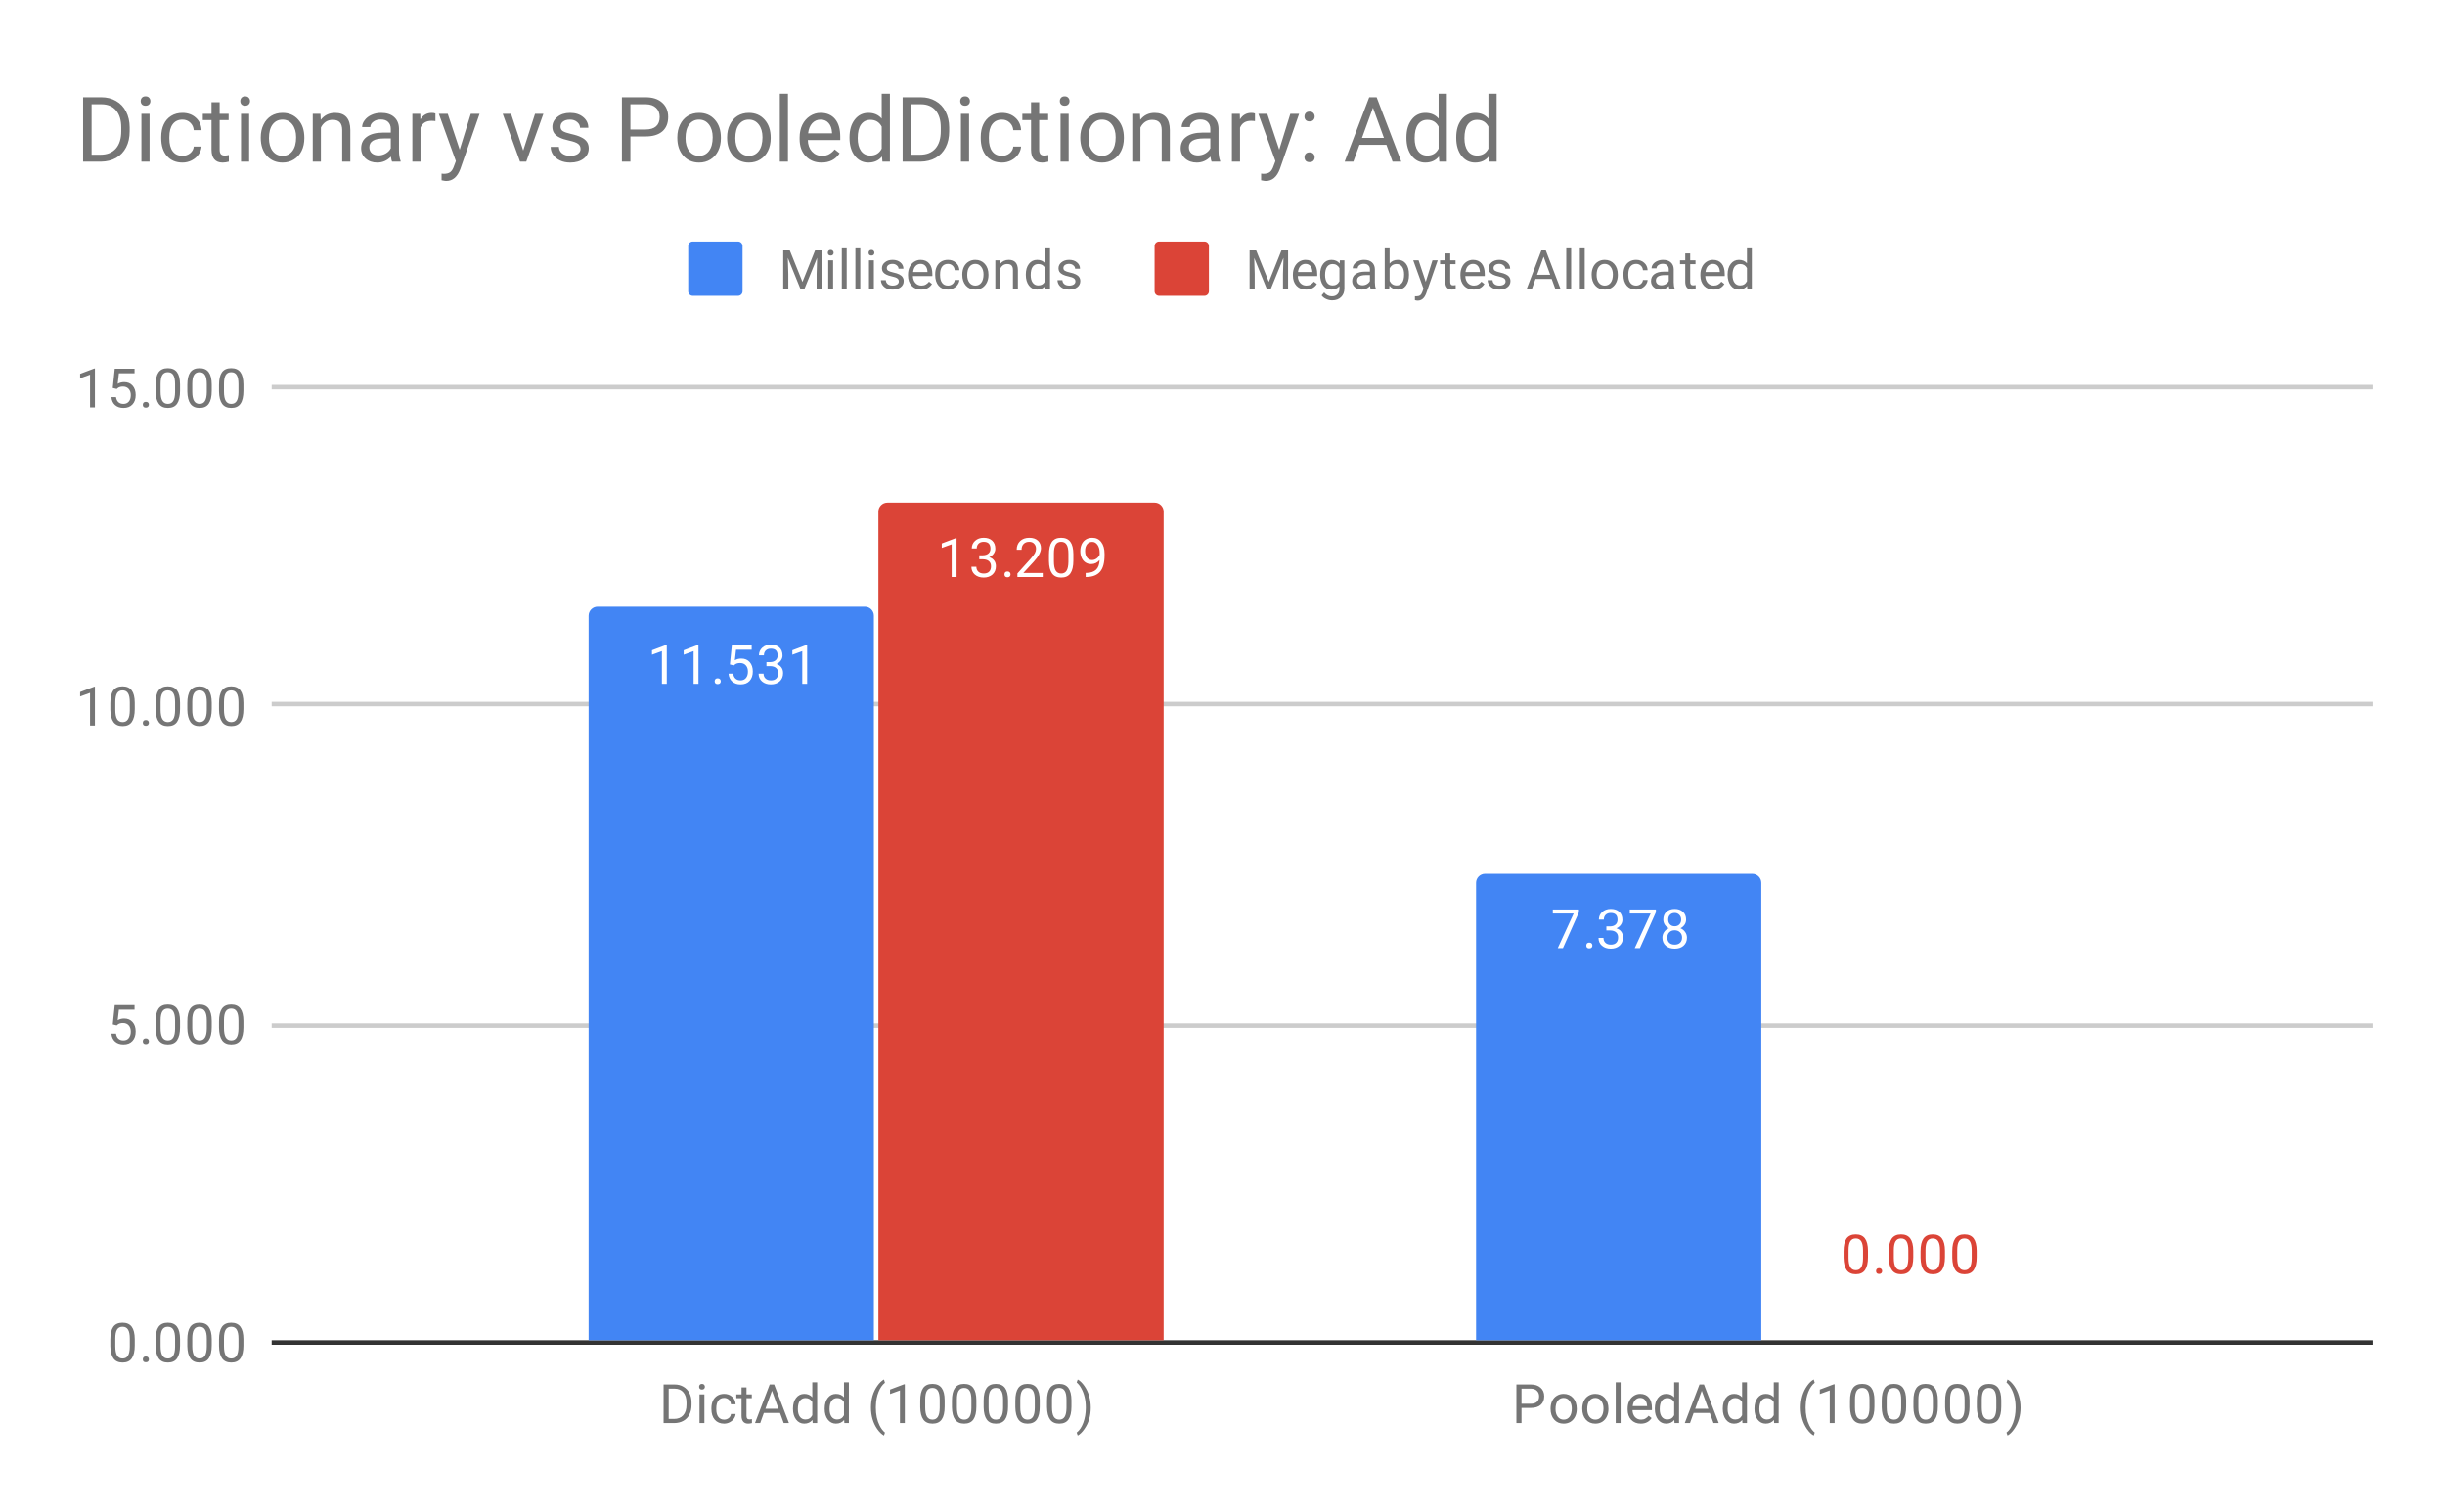
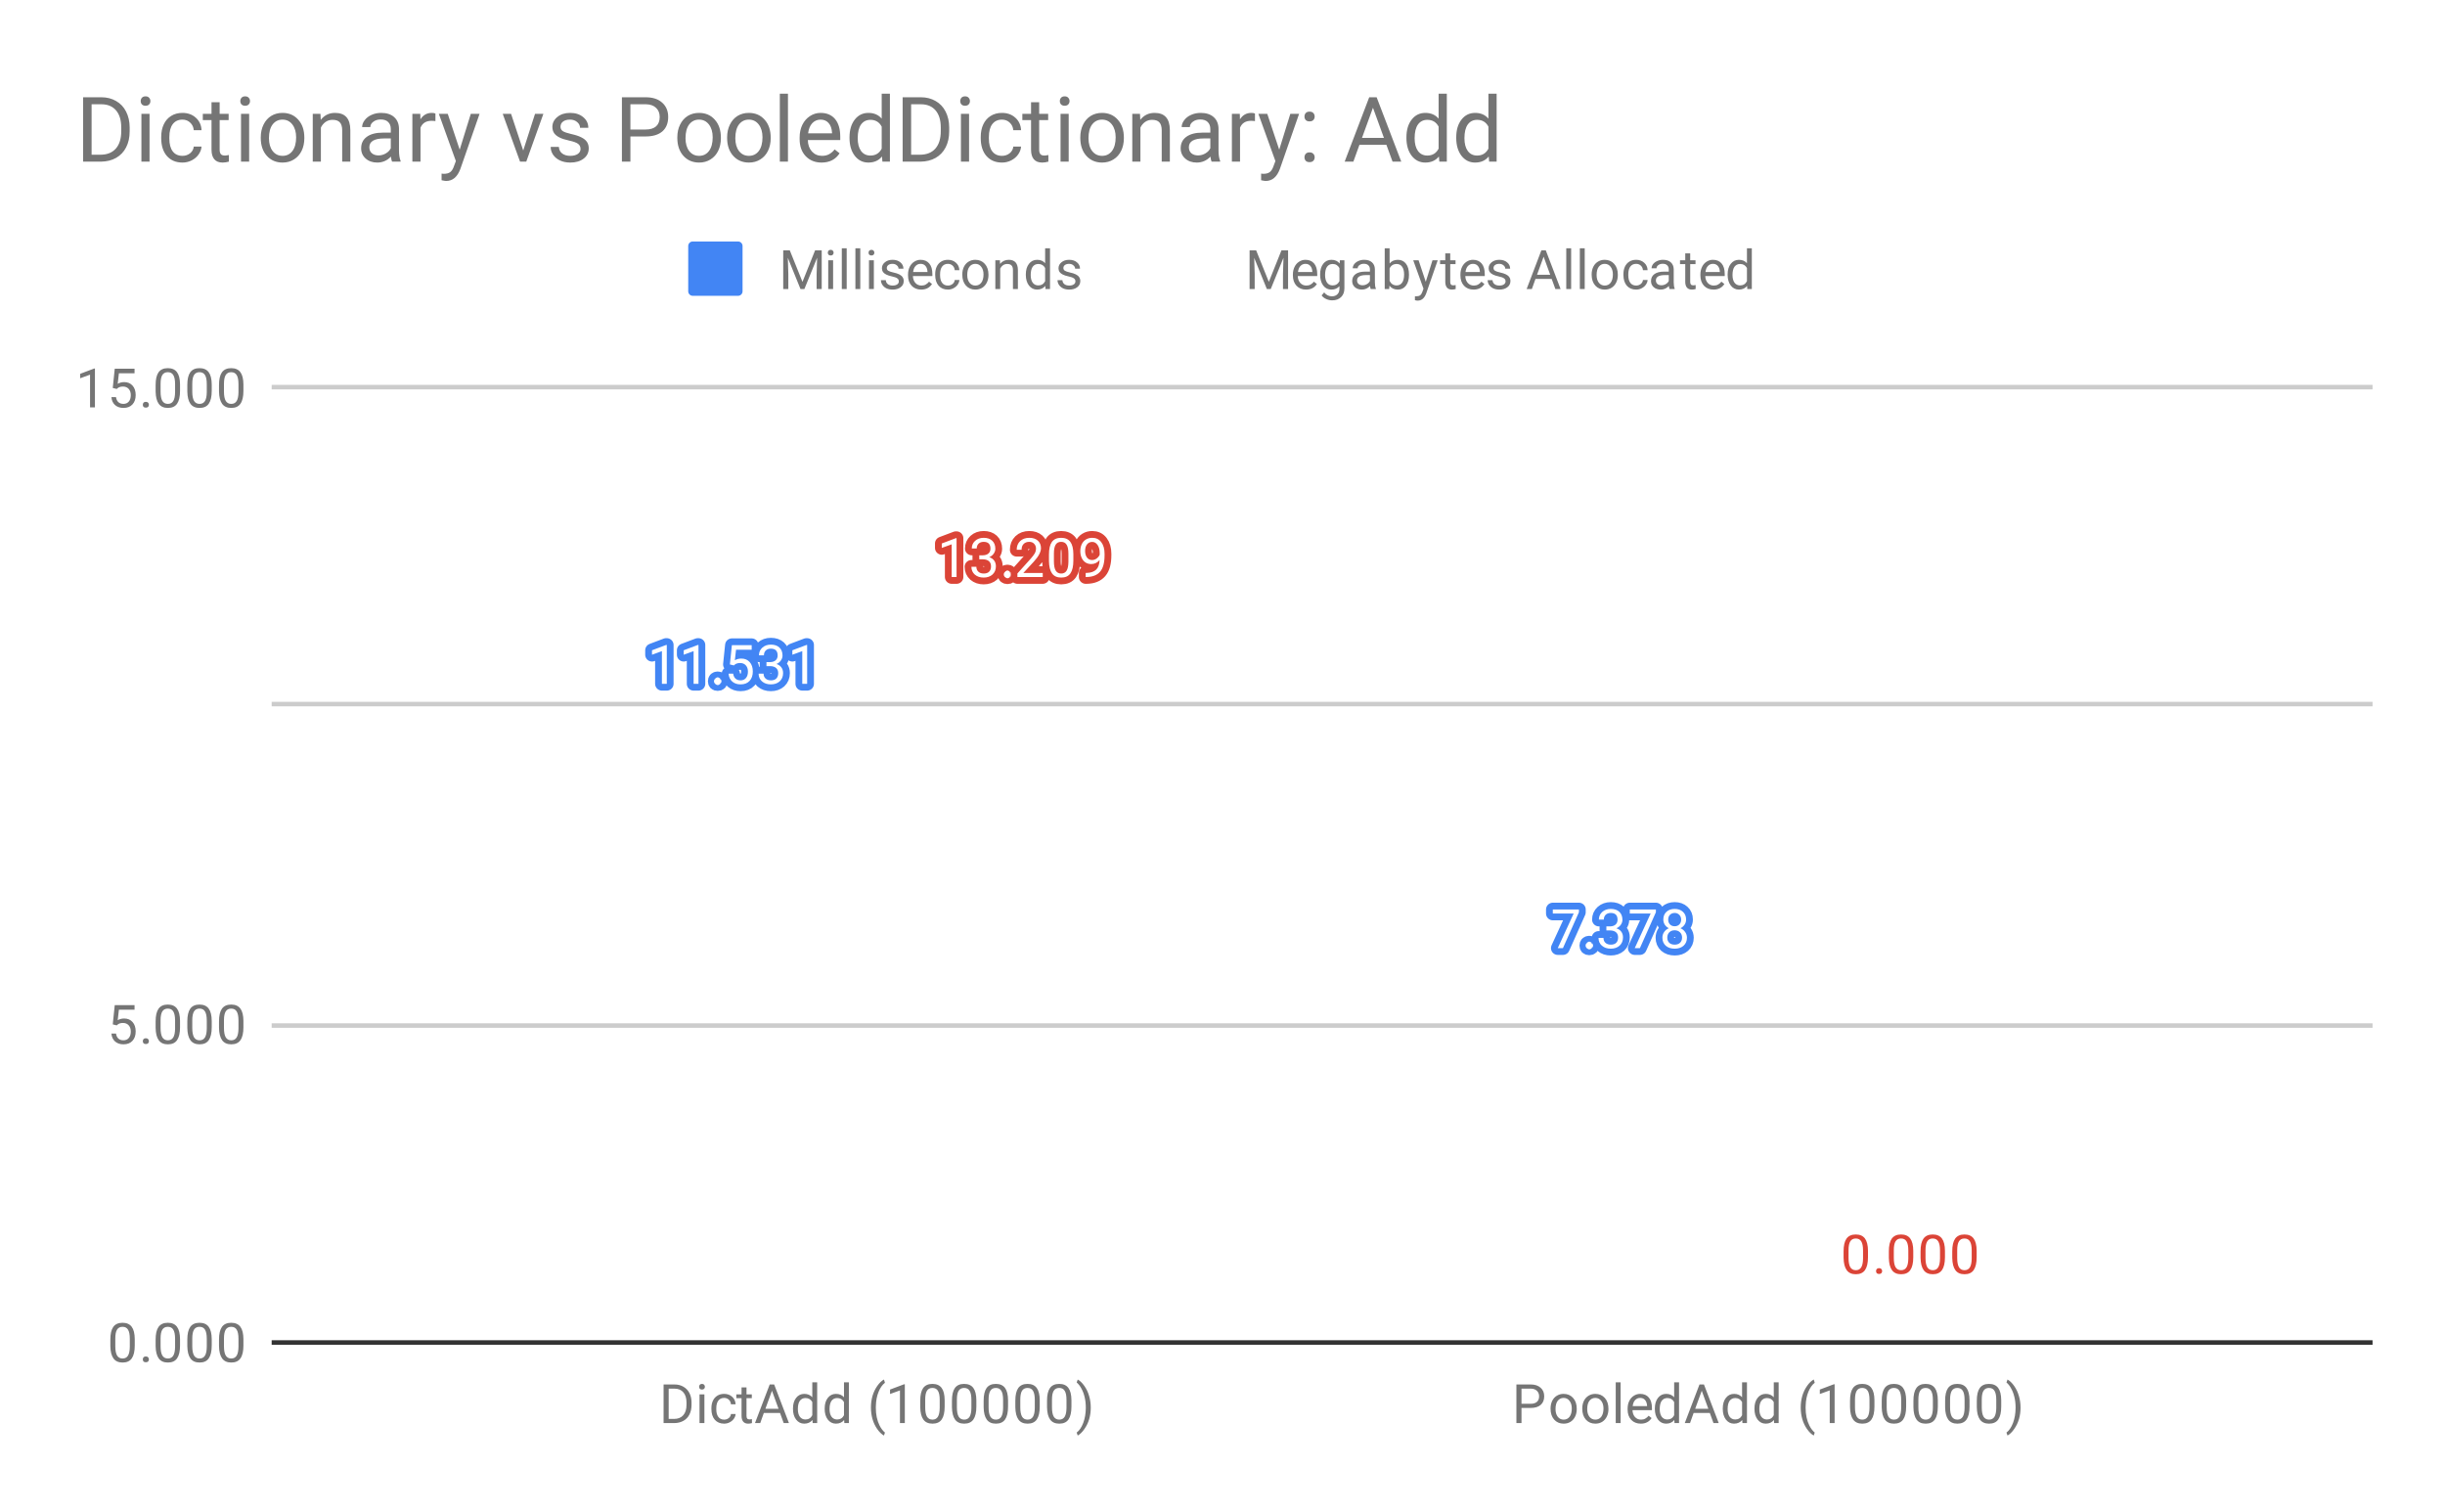
<svg xmlns="http://www.w3.org/2000/svg" version="1.1" viewBox="0.0 0.0 540.0 334.0" fill="none" stroke="none" stroke-linecap="square" stroke-miterlimit="10" width="540" height="334">
  <path fill="#ffffff" d="M0 0L540.0 0L540.0 334.0L0 334.0L0 0Z" fill-rule="nonzero" />
  <path fill="#ffffff" d="M0 0L540.0 0L540.0 334.0L0 334.0L0 0Z" fill-rule="nonzero" />
  <path stroke="#333333" stroke-width="1.0" stroke-linecap="butt" d="M60.5 296.5L523.5 296.5" fill-rule="nonzero" />
  <path stroke="#cccccc" stroke-width="1.0" stroke-linecap="butt" d="M60.5 226.5L523.5 226.5" fill-rule="nonzero" />
  <path stroke="#cccccc" stroke-width="1.0" stroke-linecap="butt" d="M60.5 155.5L523.5 155.5" fill-rule="nonzero" />
  <path stroke="#cccccc" stroke-width="1.0" stroke-linecap="butt" d="M60.5 85.5L523.5 85.5" fill-rule="nonzero" />
  <clipPath id="id_0">
-     <path d="M60.7 85.467L523.3 85.467L523.3 296.3L60.7 296.3L60.7 85.467Z" clip-rule="nonzero" />
-   </clipPath>
-   <path stroke="#000000" stroke-width="0.0" stroke-linecap="butt" stroke-opacity="0.0" clip-path="url(#id_0)" d="M193.0 296.0L130.0 296.0L130.0 136.0C130.0 134.895 130.895 134.0 132.0 134.0L191.0 134.0C192.105 134.0 193.0 134.895 193.0 136.0Z" fill-rule="nonzero" />
+     </clipPath>
  <path fill="#4285f4" clip-path="url(#id_0)" d="M193.0 296.0L130.0 296.0L130.0 136.0C130.0 134.895 130.895 134.0 132.0 134.0L191.0 134.0C192.105 134.0 193.0 134.895 193.0 136.0Z" fill-rule="nonzero" />
-   <path stroke="#000000" stroke-width="0.0" stroke-linecap="butt" stroke-opacity="0.0" clip-path="url(#id_0)" d="M389.0 296.0L326.0 296.0L326.0 195.0C326.0 193.895 326.895 193.0 328.0 193.0L387.0 193.0C388.105 193.0 389.0 193.895 389.0 195.0Z" fill-rule="nonzero" />
+   <path stroke="#000000" stroke-width="0.0" stroke-linecap="butt" stroke-opacity="0.0" clip-path="url(#id_0)" d="M389.0 296.0L326.0 296.0L326.0 195.0C326.0 193.895 326.895 193.0 328.0 193.0C388.105 193.0 389.0 193.895 389.0 195.0Z" fill-rule="nonzero" />
  <path fill="#4285f4" clip-path="url(#id_0)" d="M389.0 296.0L326.0 296.0L326.0 195.0C326.0 193.895 326.895 193.0 328.0 193.0L387.0 193.0C388.105 193.0 389.0 193.895 389.0 195.0Z" fill-rule="nonzero" />
  <path stroke="#000000" stroke-width="0.0" stroke-linecap="butt" stroke-opacity="0.0" clip-path="url(#id_0)" d="M257.0 296.0L194.0 296.0L194.0 113.0C194.0 111.895 194.895 111.0 196.0 111.0L255.0 111.0C256.105 111.0 257.0 111.895 257.0 113.0Z" fill-rule="nonzero" />
  <path fill="#db4437" clip-path="url(#id_0)" d="M257.0 296.0L194.0 296.0L194.0 113.0C194.0 111.895 194.895 111.0 196.0 111.0L255.0 111.0C256.105 111.0 257.0 111.895 257.0 113.0Z" fill-rule="nonzero" />
-   <path stroke="#000000" stroke-width="0.0" stroke-linecap="butt" stroke-opacity="0.0" clip-path="url(#id_0)" d="M453.0 296.0L390.0 296.0L390.0 296.0L453.0 296.0Z" fill-rule="nonzero" />
  <path fill="#db4437" clip-path="url(#id_0)" d="M453.0 296.0L390.0 296.0L390.0 296.0L453.0 296.0Z" fill-rule="nonzero" />
  <path stroke="#4285f4" stroke-width="3.0" stroke-linejoin="round" stroke-linecap="round" d="M147.266 151.025L146.188 151.025L146.188 143.807L144.0 144.604L144.0 143.619L147.109 142.447L147.266 142.447L147.266 151.025ZM154.266 151.025L153.188 151.025L153.188 143.807L151.0 144.604L151.0 143.619L154.109 142.447L154.266 142.447L154.266 151.025ZM157.844 150.463Q157.844 150.182 158.0 149.994Q158.172 149.807 158.5 149.807Q158.844 149.807 159.016 149.994Q159.188 150.182 159.188 150.463Q159.188 150.729 159.016 150.916Q158.844 151.088 158.5 151.088Q158.172 151.088 158.0 150.916Q157.844 150.729 157.844 150.463ZM161.203 146.744L161.641 142.494L166.016 142.494L166.016 143.494L162.562 143.494L162.297 145.822Q162.938 145.447 163.734 145.447Q164.891 145.447 165.578 146.229Q166.266 146.994 166.266 148.307Q166.266 149.619 165.547 150.385Q164.844 151.15 163.562 151.15Q162.438 151.15 161.719 150.525Q161.0 149.885 160.906 148.775L161.922 148.775Q162.031 149.51 162.453 149.885Q162.875 150.26 163.562 150.26Q164.312 150.26 164.75 149.744Q165.188 149.229 165.188 148.322Q165.188 147.463 164.719 146.947Q164.25 146.432 163.469 146.432Q162.766 146.432 162.359 146.729L162.078 146.963L161.203 146.744ZM169.281 146.229L170.094 146.229Q170.875 146.213 171.312 145.822Q171.75 145.432 171.75 144.76Q171.75 143.26 170.25 143.26Q169.547 143.26 169.125 143.666Q168.719 144.072 168.719 144.729L167.625 144.729Q167.625 143.713 168.359 143.041Q169.109 142.369 170.25 142.369Q171.453 142.369 172.141 143.01Q172.828 143.65 172.828 144.791Q172.828 145.354 172.469 145.869Q172.109 146.385 171.484 146.65Q172.188 146.869 172.562 147.385Q172.953 147.9 172.953 148.65Q172.953 149.791 172.203 150.479Q171.453 151.15 170.25 151.15Q169.062 151.15 168.297 150.494Q167.547 149.838 167.547 148.775L168.641 148.775Q168.641 149.447 169.078 149.854Q169.516 150.26 170.266 150.26Q171.047 150.26 171.453 149.854Q171.875 149.432 171.875 148.666Q171.875 147.932 171.422 147.541Q170.969 147.135 170.094 147.119L169.281 147.119L169.281 146.229ZM178.266 151.025L177.188 151.025L177.188 143.807L175.0 144.604L175.0 143.619L178.109 142.447L178.266 142.447L178.266 151.025Z" fill-rule="nonzero" />
  <path fill="#ffffff" d="M147.266 151.025L146.188 151.025L146.188 143.807L144.0 144.604L144.0 143.619L147.109 142.447L147.266 142.447L147.266 151.025ZM154.266 151.025L153.188 151.025L153.188 143.807L151.0 144.604L151.0 143.619L154.109 142.447L154.266 142.447L154.266 151.025ZM157.844 150.463Q157.844 150.182 158.0 149.994Q158.172 149.807 158.5 149.807Q158.844 149.807 159.016 149.994Q159.188 150.182 159.188 150.463Q159.188 150.729 159.016 150.916Q158.844 151.088 158.5 151.088Q158.172 151.088 158.0 150.916Q157.844 150.729 157.844 150.463ZM161.203 146.744L161.641 142.494L166.016 142.494L166.016 143.494L162.562 143.494L162.297 145.822Q162.938 145.447 163.734 145.447Q164.891 145.447 165.578 146.229Q166.266 146.994 166.266 148.307Q166.266 149.619 165.547 150.385Q164.844 151.15 163.562 151.15Q162.438 151.15 161.719 150.525Q161.0 149.885 160.906 148.775L161.922 148.775Q162.031 149.51 162.453 149.885Q162.875 150.26 163.562 150.26Q164.312 150.26 164.75 149.744Q165.188 149.229 165.188 148.322Q165.188 147.463 164.719 146.947Q164.25 146.432 163.469 146.432Q162.766 146.432 162.359 146.729L162.078 146.963L161.203 146.744ZM169.281 146.229L170.094 146.229Q170.875 146.213 171.312 145.822Q171.75 145.432 171.75 144.76Q171.75 143.26 170.25 143.26Q169.547 143.26 169.125 143.666Q168.719 144.072 168.719 144.729L167.625 144.729Q167.625 143.713 168.359 143.041Q169.109 142.369 170.25 142.369Q171.453 142.369 172.141 143.01Q172.828 143.65 172.828 144.791Q172.828 145.354 172.469 145.869Q172.109 146.385 171.484 146.65Q172.188 146.869 172.562 147.385Q172.953 147.9 172.953 148.65Q172.953 149.791 172.203 150.479Q171.453 151.15 170.25 151.15Q169.062 151.15 168.297 150.494Q167.547 149.838 167.547 148.775L168.641 148.775Q168.641 149.447 169.078 149.854Q169.516 150.26 170.266 150.26Q171.047 150.26 171.453 149.854Q171.875 149.432 171.875 148.666Q171.875 147.932 171.422 147.541Q170.969 147.135 170.094 147.119L169.281 147.119L169.281 146.229ZM178.266 151.025L177.188 151.025L177.188 143.807L175.0 144.604L175.0 143.619L178.109 142.447L178.266 142.447L178.266 151.025Z" fill-rule="nonzero" />
  <path stroke="#4285f4" stroke-width="3.0" stroke-linejoin="round" stroke-linecap="round" d="M348.719 201.476L345.188 209.398L344.047 209.398L347.562 201.757L342.953 201.757L342.953 200.867L348.719 200.867L348.719 201.476ZM350.344 208.836Q350.344 208.554 350.5 208.367Q350.672 208.179 351.0 208.179Q351.344 208.179 351.516 208.367Q351.688 208.554 351.688 208.836Q351.688 209.101 351.516 209.289Q351.344 209.461 351.0 209.461Q350.672 209.461 350.5 209.289Q350.344 209.101 350.344 208.836ZM354.781 204.601L355.594 204.601Q356.375 204.586 356.812 204.195Q357.25 203.804 357.25 203.132Q357.25 201.632 355.75 201.632Q355.047 201.632 354.625 202.039Q354.219 202.445 354.219 203.101L353.125 203.101Q353.125 202.086 353.859 201.414Q354.609 200.742 355.75 200.742Q356.953 200.742 357.641 201.382Q358.328 202.023 358.328 203.164Q358.328 203.726 357.969 204.242Q357.609 204.757 356.984 205.023Q357.688 205.242 358.062 205.757Q358.453 206.273 358.453 207.023Q358.453 208.164 357.703 208.851Q356.953 209.523 355.75 209.523Q354.562 209.523 353.797 208.867Q353.047 208.211 353.047 207.148L354.141 207.148Q354.141 207.82 354.578 208.226Q355.016 208.632 355.766 208.632Q356.547 208.632 356.953 208.226Q357.375 207.804 357.375 207.039Q357.375 206.304 356.922 205.914Q356.469 205.507 355.594 205.492L354.781 205.492L354.781 204.601ZM365.719 201.476L362.188 209.398L361.047 209.398L364.562 201.757L359.953 201.757L359.953 200.867L365.719 200.867L365.719 201.476ZM372.391 203.086Q372.391 203.726 372.047 204.226Q371.703 204.726 371.141 205.007Q371.797 205.289 372.188 205.851Q372.578 206.398 372.578 207.101Q372.578 208.195 371.828 208.867Q371.094 209.523 369.875 209.523Q368.641 209.523 367.891 208.867Q367.156 208.195 367.156 207.101Q367.156 206.398 367.531 205.851Q367.906 205.289 368.578 205.007Q368.016 204.726 367.688 204.226Q367.359 203.726 367.359 203.086Q367.359 202.007 368.047 201.382Q368.734 200.742 369.875 200.742Q371.0 200.742 371.688 201.382Q372.391 202.007 372.391 203.086ZM371.5 207.07Q371.5 206.351 371.047 205.914Q370.594 205.461 369.859 205.461Q369.125 205.461 368.672 205.914Q368.234 206.351 368.234 207.086Q368.234 207.804 368.672 208.226Q369.109 208.632 369.875 208.632Q370.625 208.632 371.062 208.211Q371.5 207.789 371.5 207.07ZM369.875 201.632Q369.234 201.632 368.828 202.039Q368.438 202.429 368.438 203.117Q368.438 203.757 368.828 204.164Q369.219 204.57 369.859 204.57Q370.516 204.57 370.906 204.164Q371.297 203.757 371.297 203.117Q371.297 202.461 370.891 202.054Q370.484 201.632 369.875 201.632Z" fill-rule="nonzero" />
  <path fill="#ffffff" d="M348.719 201.476L345.188 209.398L344.047 209.398L347.562 201.757L342.953 201.757L342.953 200.867L348.719 200.867L348.719 201.476ZM350.344 208.836Q350.344 208.554 350.5 208.367Q350.672 208.179 351.0 208.179Q351.344 208.179 351.516 208.367Q351.688 208.554 351.688 208.836Q351.688 209.101 351.516 209.289Q351.344 209.461 351.0 209.461Q350.672 209.461 350.5 209.289Q350.344 209.101 350.344 208.836ZM354.781 204.601L355.594 204.601Q356.375 204.586 356.812 204.195Q357.25 203.804 357.25 203.132Q357.25 201.632 355.75 201.632Q355.047 201.632 354.625 202.039Q354.219 202.445 354.219 203.101L353.125 203.101Q353.125 202.086 353.859 201.414Q354.609 200.742 355.75 200.742Q356.953 200.742 357.641 201.382Q358.328 202.023 358.328 203.164Q358.328 203.726 357.969 204.242Q357.609 204.757 356.984 205.023Q357.688 205.242 358.062 205.757Q358.453 206.273 358.453 207.023Q358.453 208.164 357.703 208.851Q356.953 209.523 355.75 209.523Q354.562 209.523 353.797 208.867Q353.047 208.211 353.047 207.148L354.141 207.148Q354.141 207.82 354.578 208.226Q355.016 208.632 355.766 208.632Q356.547 208.632 356.953 208.226Q357.375 207.804 357.375 207.039Q357.375 206.304 356.922 205.914Q356.469 205.507 355.594 205.492L354.781 205.492L354.781 204.601ZM365.719 201.476L362.188 209.398L361.047 209.398L364.562 201.757L359.953 201.757L359.953 200.867L365.719 200.867L365.719 201.476ZM372.391 203.086Q372.391 203.726 372.047 204.226Q371.703 204.726 371.141 205.007Q371.797 205.289 372.188 205.851Q372.578 206.398 372.578 207.101Q372.578 208.195 371.828 208.867Q371.094 209.523 369.875 209.523Q368.641 209.523 367.891 208.867Q367.156 208.195 367.156 207.101Q367.156 206.398 367.531 205.851Q367.906 205.289 368.578 205.007Q368.016 204.726 367.688 204.226Q367.359 203.726 367.359 203.086Q367.359 202.007 368.047 201.382Q368.734 200.742 369.875 200.742Q371.0 200.742 371.688 201.382Q372.391 202.007 372.391 203.086ZM371.5 207.07Q371.5 206.351 371.047 205.914Q370.594 205.461 369.859 205.461Q369.125 205.461 368.672 205.914Q368.234 206.351 368.234 207.086Q368.234 207.804 368.672 208.226Q369.109 208.632 369.875 208.632Q370.625 208.632 371.062 208.211Q371.5 207.789 371.5 207.07ZM369.875 201.632Q369.234 201.632 368.828 202.039Q368.438 202.429 368.438 203.117Q368.438 203.757 368.828 204.164Q369.219 204.57 369.859 204.57Q370.516 204.57 370.906 204.164Q371.297 203.757 371.297 203.117Q371.297 202.461 370.891 202.054Q370.484 201.632 369.875 201.632Z" fill-rule="nonzero" />
  <path stroke="#db4437" stroke-width="3.0" stroke-linejoin="round" stroke-linecap="round" d="M211.266 127.436L210.188 127.436L210.188 120.217L208.0 121.014L208.0 120.029L211.109 118.857L211.266 118.857L211.266 127.436ZM216.281 122.639L217.094 122.639Q217.875 122.623 218.312 122.232Q218.75 121.842 218.75 121.17Q218.75 119.67 217.25 119.67Q216.547 119.67 216.125 120.076Q215.719 120.482 215.719 121.139L214.625 121.139Q214.625 120.123 215.359 119.451Q216.109 118.779 217.25 118.779Q218.453 118.779 219.141 119.42Q219.828 120.061 219.828 121.201Q219.828 121.764 219.469 122.279Q219.109 122.795 218.484 123.061Q219.188 123.279 219.562 123.795Q219.953 124.311 219.953 125.061Q219.953 126.201 219.203 126.889Q218.453 127.561 217.25 127.561Q216.062 127.561 215.297 126.904Q214.547 126.248 214.547 125.186L215.641 125.186Q215.641 125.857 216.078 126.264Q216.516 126.67 217.266 126.67Q218.047 126.67 218.453 126.264Q218.875 125.842 218.875 125.076Q218.875 124.342 218.422 123.951Q217.969 123.545 217.094 123.529L216.281 123.529L216.281 122.639ZM221.844 126.873Q221.844 126.592 222.0 126.404Q222.172 126.217 222.5 126.217Q222.844 126.217 223.016 126.404Q223.188 126.592 223.188 126.873Q223.188 127.139 223.016 127.326Q222.844 127.498 222.5 127.498Q222.172 127.498 222.0 127.326Q221.844 127.139 221.844 126.873ZM230.297 127.436L224.703 127.436L224.703 126.654L227.656 123.373Q228.312 122.623 228.562 122.17Q228.812 121.701 228.812 121.201Q228.812 120.529 228.406 120.107Q228.016 119.67 227.328 119.67Q226.531 119.67 226.078 120.139Q225.625 120.592 225.625 121.42L224.547 121.42Q224.547 120.232 225.297 119.514Q226.062 118.779 227.328 118.779Q228.531 118.779 229.219 119.404Q229.906 120.029 229.906 121.076Q229.906 122.326 228.297 124.076L226.016 126.545L230.297 126.545L230.297 127.436ZM237.062 123.795Q237.062 125.701 236.406 126.639Q235.766 127.561 234.375 127.561Q233.016 127.561 232.359 126.654Q231.703 125.748 231.672 123.936L231.672 122.498Q231.672 120.607 232.312 119.701Q232.969 118.779 234.359 118.779Q235.734 118.779 236.391 119.67Q237.047 120.545 237.062 122.389L237.062 123.795ZM235.969 122.311Q235.969 120.936 235.578 120.311Q235.203 119.67 234.359 119.67Q233.531 119.67 233.141 120.311Q232.766 120.936 232.766 122.232L232.766 123.967Q232.766 125.342 233.156 126.014Q233.562 126.67 234.375 126.67Q235.172 126.67 235.562 126.045Q235.953 125.42 235.969 124.092L235.969 122.311ZM242.859 123.686Q242.531 124.092 242.047 124.342Q241.578 124.576 241.016 124.576Q240.281 124.576 239.734 124.217Q239.188 123.857 238.891 123.201Q238.594 122.529 238.594 121.732Q238.594 120.889 238.906 120.201Q239.234 119.514 239.828 119.154Q240.438 118.779 241.234 118.779Q242.5 118.779 243.219 119.732Q243.953 120.686 243.953 122.311L243.953 122.623Q243.953 125.123 242.969 126.264Q241.984 127.404 240.0 127.436L239.781 127.436L239.781 126.529L240.016 126.529Q241.359 126.498 242.078 125.826Q242.797 125.154 242.859 123.686ZM241.188 123.686Q241.734 123.686 242.188 123.357Q242.656 123.014 242.875 122.529L242.875 122.092Q242.875 121.029 242.406 120.357Q241.938 119.686 241.234 119.686Q240.516 119.686 240.078 120.232Q239.656 120.779 239.656 121.686Q239.656 122.561 240.062 123.123Q240.484 123.686 241.188 123.686Z" fill-rule="nonzero" />
  <path fill="#ffffff" d="M211.266 127.436L210.188 127.436L210.188 120.217L208.0 121.014L208.0 120.029L211.109 118.857L211.266 118.857L211.266 127.436ZM216.281 122.639L217.094 122.639Q217.875 122.623 218.312 122.232Q218.75 121.842 218.75 121.17Q218.75 119.67 217.25 119.67Q216.547 119.67 216.125 120.076Q215.719 120.482 215.719 121.139L214.625 121.139Q214.625 120.123 215.359 119.451Q216.109 118.779 217.25 118.779Q218.453 118.779 219.141 119.42Q219.828 120.061 219.828 121.201Q219.828 121.764 219.469 122.279Q219.109 122.795 218.484 123.061Q219.188 123.279 219.562 123.795Q219.953 124.311 219.953 125.061Q219.953 126.201 219.203 126.889Q218.453 127.561 217.25 127.561Q216.062 127.561 215.297 126.904Q214.547 126.248 214.547 125.186L215.641 125.186Q215.641 125.857 216.078 126.264Q216.516 126.67 217.266 126.67Q218.047 126.67 218.453 126.264Q218.875 125.842 218.875 125.076Q218.875 124.342 218.422 123.951Q217.969 123.545 217.094 123.529L216.281 123.529L216.281 122.639ZM221.844 126.873Q221.844 126.592 222.0 126.404Q222.172 126.217 222.5 126.217Q222.844 126.217 223.016 126.404Q223.188 126.592 223.188 126.873Q223.188 127.139 223.016 127.326Q222.844 127.498 222.5 127.498Q222.172 127.498 222.0 127.326Q221.844 127.139 221.844 126.873ZM230.297 127.436L224.703 127.436L224.703 126.654L227.656 123.373Q228.312 122.623 228.562 122.17Q228.812 121.701 228.812 121.201Q228.812 120.529 228.406 120.107Q228.016 119.67 227.328 119.67Q226.531 119.67 226.078 120.139Q225.625 120.592 225.625 121.42L224.547 121.42Q224.547 120.232 225.297 119.514Q226.062 118.779 227.328 118.779Q228.531 118.779 229.219 119.404Q229.906 120.029 229.906 121.076Q229.906 122.326 228.297 124.076L226.016 126.545L230.297 126.545L230.297 127.436ZM237.062 123.795Q237.062 125.701 236.406 126.639Q235.766 127.561 234.375 127.561Q233.016 127.561 232.359 126.654Q231.703 125.748 231.672 123.936L231.672 122.498Q231.672 120.607 232.312 119.701Q232.969 118.779 234.359 118.779Q235.734 118.779 236.391 119.67Q237.047 120.545 237.062 122.389L237.062 123.795ZM235.969 122.311Q235.969 120.936 235.578 120.311Q235.203 119.67 234.359 119.67Q233.531 119.67 233.141 120.311Q232.766 120.936 232.766 122.232L232.766 123.967Q232.766 125.342 233.156 126.014Q233.562 126.67 234.375 126.67Q235.172 126.67 235.562 126.045Q235.953 125.42 235.969 124.092L235.969 122.311ZM242.859 123.686Q242.531 124.092 242.047 124.342Q241.578 124.576 241.016 124.576Q240.281 124.576 239.734 124.217Q239.188 123.857 238.891 123.201Q238.594 122.529 238.594 121.732Q238.594 120.889 238.906 120.201Q239.234 119.514 239.828 119.154Q240.438 118.779 241.234 118.779Q242.5 118.779 243.219 119.732Q243.953 120.686 243.953 122.311L243.953 122.623Q243.953 125.123 242.969 126.264Q241.984 127.404 240.0 127.436L239.781 127.436L239.781 126.529L240.016 126.529Q241.359 126.498 242.078 125.826Q242.797 125.154 242.859 123.686ZM241.188 123.686Q241.734 123.686 242.188 123.357Q242.656 123.014 242.875 122.529L242.875 122.092Q242.875 121.029 242.406 120.357Q241.938 119.686 241.234 119.686Q240.516 119.686 240.078 120.232Q239.656 120.779 239.656 121.686Q239.656 122.561 240.062 123.123Q240.484 123.686 241.188 123.686Z" fill-rule="nonzero" />
  <path stroke="#ffffff" stroke-width="3.0" stroke-linejoin="round" stroke-linecap="round" d="M412.562 277.659Q412.562 279.566 411.906 280.503Q411.266 281.425 409.875 281.425Q408.516 281.425 407.859 280.519Q407.203 279.613 407.172 277.8L407.172 276.363Q407.172 274.472 407.812 273.566Q408.469 272.644 409.859 272.644Q411.234 272.644 411.891 273.534Q412.547 274.409 412.562 276.253L412.562 277.659ZM411.469 276.175Q411.469 274.8 411.078 274.175Q410.703 273.534 409.859 273.534Q409.031 273.534 408.641 274.175Q408.266 274.8 408.266 276.097L408.266 277.831Q408.266 279.206 408.656 279.878Q409.062 280.534 409.875 280.534Q410.672 280.534 411.062 279.909Q411.453 279.284 411.469 277.956L411.469 276.175ZM414.344 280.738Q414.344 280.456 414.5 280.269Q414.672 280.081 415.0 280.081Q415.344 280.081 415.516 280.269Q415.688 280.456 415.688 280.738Q415.688 281.003 415.516 281.191Q415.344 281.363 415.0 281.363Q414.672 281.363 414.5 281.191Q414.344 281.003 414.344 280.738ZM422.562 277.659Q422.562 279.566 421.906 280.503Q421.266 281.425 419.875 281.425Q418.516 281.425 417.859 280.519Q417.203 279.613 417.172 277.8L417.172 276.363Q417.172 274.472 417.812 273.566Q418.469 272.644 419.859 272.644Q421.234 272.644 421.891 273.534Q422.547 274.409 422.562 276.253L422.562 277.659ZM421.469 276.175Q421.469 274.8 421.078 274.175Q420.703 273.534 419.859 273.534Q419.031 273.534 418.641 274.175Q418.266 274.8 418.266 276.097L418.266 277.831Q418.266 279.206 418.656 279.878Q419.062 280.534 419.875 280.534Q420.672 280.534 421.062 279.909Q421.453 279.284 421.469 277.956L421.469 276.175ZM429.562 277.659Q429.562 279.566 428.906 280.503Q428.266 281.425 426.875 281.425Q425.516 281.425 424.859 280.519Q424.203 279.613 424.172 277.8L424.172 276.363Q424.172 274.472 424.812 273.566Q425.469 272.644 426.859 272.644Q428.234 272.644 428.891 273.534Q429.547 274.409 429.562 276.253L429.562 277.659ZM428.469 276.175Q428.469 274.8 428.078 274.175Q427.703 273.534 426.859 273.534Q426.031 273.534 425.641 274.175Q425.266 274.8 425.266 276.097L425.266 277.831Q425.266 279.206 425.656 279.878Q426.062 280.534 426.875 280.534Q427.672 280.534 428.062 279.909Q428.453 279.284 428.469 277.956L428.469 276.175ZM436.562 277.659Q436.562 279.566 435.906 280.503Q435.266 281.425 433.875 281.425Q432.516 281.425 431.859 280.519Q431.203 279.613 431.172 277.8L431.172 276.363Q431.172 274.472 431.812 273.566Q432.469 272.644 433.859 272.644Q435.234 272.644 435.891 273.534Q436.547 274.409 436.562 276.253L436.562 277.659ZM435.469 276.175Q435.469 274.8 435.078 274.175Q434.703 273.534 433.859 273.534Q433.031 273.534 432.641 274.175Q432.266 274.8 432.266 276.097L432.266 277.831Q432.266 279.206 432.656 279.878Q433.062 280.534 433.875 280.534Q434.672 280.534 435.062 279.909Q435.453 279.284 435.469 277.956L435.469 276.175Z" fill-rule="nonzero" />
  <path fill="#db4437" d="M412.562 277.659Q412.562 279.566 411.906 280.503Q411.266 281.425 409.875 281.425Q408.516 281.425 407.859 280.519Q407.203 279.613 407.172 277.8L407.172 276.363Q407.172 274.472 407.812 273.566Q408.469 272.644 409.859 272.644Q411.234 272.644 411.891 273.534Q412.547 274.409 412.562 276.253L412.562 277.659ZM411.469 276.175Q411.469 274.8 411.078 274.175Q410.703 273.534 409.859 273.534Q409.031 273.534 408.641 274.175Q408.266 274.8 408.266 276.097L408.266 277.831Q408.266 279.206 408.656 279.878Q409.062 280.534 409.875 280.534Q410.672 280.534 411.062 279.909Q411.453 279.284 411.469 277.956L411.469 276.175ZM414.344 280.738Q414.344 280.456 414.5 280.269Q414.672 280.081 415.0 280.081Q415.344 280.081 415.516 280.269Q415.688 280.456 415.688 280.738Q415.688 281.003 415.516 281.191Q415.344 281.363 415.0 281.363Q414.672 281.363 414.5 281.191Q414.344 281.003 414.344 280.738ZM422.562 277.659Q422.562 279.566 421.906 280.503Q421.266 281.425 419.875 281.425Q418.516 281.425 417.859 280.519Q417.203 279.613 417.172 277.8L417.172 276.363Q417.172 274.472 417.812 273.566Q418.469 272.644 419.859 272.644Q421.234 272.644 421.891 273.534Q422.547 274.409 422.562 276.253L422.562 277.659ZM421.469 276.175Q421.469 274.8 421.078 274.175Q420.703 273.534 419.859 273.534Q419.031 273.534 418.641 274.175Q418.266 274.8 418.266 276.097L418.266 277.831Q418.266 279.206 418.656 279.878Q419.062 280.534 419.875 280.534Q420.672 280.534 421.062 279.909Q421.453 279.284 421.469 277.956L421.469 276.175ZM429.562 277.659Q429.562 279.566 428.906 280.503Q428.266 281.425 426.875 281.425Q425.516 281.425 424.859 280.519Q424.203 279.613 424.172 277.8L424.172 276.363Q424.172 274.472 424.812 273.566Q425.469 272.644 426.859 272.644Q428.234 272.644 428.891 273.534Q429.547 274.409 429.562 276.253L429.562 277.659ZM428.469 276.175Q428.469 274.8 428.078 274.175Q427.703 273.534 426.859 273.534Q426.031 273.534 425.641 274.175Q425.266 274.8 425.266 276.097L425.266 277.831Q425.266 279.206 425.656 279.878Q426.062 280.534 426.875 280.534Q427.672 280.534 428.062 279.909Q428.453 279.284 428.469 277.956L428.469 276.175ZM436.562 277.659Q436.562 279.566 435.906 280.503Q435.266 281.425 433.875 281.425Q432.516 281.425 431.859 280.519Q431.203 279.613 431.172 277.8L431.172 276.363Q431.172 274.472 431.812 273.566Q432.469 272.644 433.859 272.644Q435.234 272.644 435.891 273.534Q436.547 274.409 436.562 276.253L436.562 277.659ZM435.469 276.175Q435.469 274.8 435.078 274.175Q434.703 273.534 433.859 273.534Q433.031 273.534 432.641 274.175Q432.266 274.8 432.266 276.097L432.266 277.831Q432.266 279.206 432.656 279.878Q433.062 280.534 433.875 280.534Q434.672 280.534 435.062 279.909Q435.453 279.284 435.469 277.956L435.469 276.175Z" fill-rule="nonzero" />
  <path fill="#757575" d="M29.762 297.159Q29.762 299.066 29.106 300.003Q28.466 300.925 27.075 300.925Q25.716 300.925 25.059 300.019Q24.403 299.113 24.372 297.3L24.372 295.863Q24.372 293.972 25.012 293.066Q25.669 292.144 27.059 292.144Q28.434 292.144 29.091 293.034Q29.747 293.909 29.762 295.753L29.762 297.159ZM28.669 295.675Q28.669 294.3 28.278 293.675Q27.903 293.034 27.059 293.034Q26.231 293.034 25.841 293.675Q25.466 294.3 25.466 295.597L25.466 297.331Q25.466 298.706 25.856 299.378Q26.262 300.034 27.075 300.034Q27.872 300.034 28.262 299.409Q28.653 298.784 28.669 297.456L28.669 295.675ZM31.544 300.238Q31.544 299.956 31.7 299.769Q31.872 299.581 32.2 299.581Q32.544 299.581 32.716 299.769Q32.888 299.956 32.888 300.238Q32.888 300.503 32.716 300.691Q32.544 300.863 32.2 300.863Q31.872 300.863 31.7 300.691Q31.544 300.503 31.544 300.238ZM39.763 297.159Q39.763 299.066 39.106 300.003Q38.466 300.925 37.075 300.925Q35.716 300.925 35.059 300.019Q34.403 299.113 34.372 297.3L34.372 295.863Q34.372 293.972 35.013 293.066Q35.669 292.144 37.059 292.144Q38.434 292.144 39.091 293.034Q39.747 293.909 39.763 295.753L39.763 297.159ZM38.669 295.675Q38.669 294.3 38.278 293.675Q37.903 293.034 37.059 293.034Q36.231 293.034 35.841 293.675Q35.466 294.3 35.466 295.597L35.466 297.331Q35.466 298.706 35.856 299.378Q36.263 300.034 37.075 300.034Q37.872 300.034 38.263 299.409Q38.653 298.784 38.669 297.456L38.669 295.675ZM46.763 297.159Q46.763 299.066 46.106 300.003Q45.466 300.925 44.075 300.925Q42.716 300.925 42.059 300.019Q41.403 299.113 41.372 297.3L41.372 295.863Q41.372 293.972 42.013 293.066Q42.669 292.144 44.059 292.144Q45.434 292.144 46.091 293.034Q46.747 293.909 46.763 295.753L46.763 297.159ZM45.669 295.675Q45.669 294.3 45.278 293.675Q44.903 293.034 44.059 293.034Q43.231 293.034 42.841 293.675Q42.466 294.3 42.466 295.597L42.466 297.331Q42.466 298.706 42.856 299.378Q43.263 300.034 44.075 300.034Q44.872 300.034 45.263 299.409Q45.653 298.784 45.669 297.456L45.669 295.675ZM53.763 297.159Q53.763 299.066 53.106 300.003Q52.466 300.925 51.075 300.925Q49.716 300.925 49.059 300.019Q48.403 299.113 48.372 297.3L48.372 295.863Q48.372 293.972 49.013 293.066Q49.669 292.144 51.059 292.144Q52.434 292.144 53.091 293.034Q53.747 293.909 53.763 295.753L53.763 297.159ZM52.669 295.675Q52.669 294.3 52.278 293.675Q51.903 293.034 51.059 293.034Q50.231 293.034 49.841 293.675Q49.466 294.3 49.466 295.597L49.466 297.331Q49.466 298.706 49.856 299.378Q50.263 300.034 51.075 300.034Q51.872 300.034 52.263 299.409Q52.653 298.784 52.669 297.456L52.669 295.675Z" fill-rule="nonzero" />
  <path fill="#757575" d="M24.903 226.241L25.341 221.991L29.716 221.991L29.716 222.991L26.262 222.991L25.997 225.319Q26.637 224.944 27.434 224.944Q28.591 224.944 29.278 225.725Q29.966 226.491 29.966 227.803Q29.966 229.116 29.247 229.882Q28.544 230.647 27.262 230.647Q26.137 230.647 25.419 230.022Q24.7 229.382 24.606 228.272L25.622 228.272Q25.731 229.007 26.153 229.382Q26.575 229.757 27.262 229.757Q28.012 229.757 28.45 229.241Q28.887 228.725 28.887 227.819Q28.887 226.96 28.419 226.444Q27.95 225.928 27.169 225.928Q26.466 225.928 26.059 226.225L25.778 226.46L24.903 226.241ZM31.544 229.96Q31.544 229.678 31.7 229.491Q31.872 229.303 32.2 229.303Q32.544 229.303 32.716 229.491Q32.888 229.678 32.888 229.96Q32.888 230.225 32.716 230.413Q32.544 230.585 32.2 230.585Q31.872 230.585 31.7 230.413Q31.544 230.225 31.544 229.96ZM39.763 226.882Q39.763 228.788 39.106 229.725Q38.466 230.647 37.075 230.647Q35.716 230.647 35.059 229.741Q34.403 228.835 34.372 227.022L34.372 225.585Q34.372 223.694 35.013 222.788Q35.669 221.866 37.059 221.866Q38.434 221.866 39.091 222.757Q39.747 223.632 39.763 225.475L39.763 226.882ZM38.669 225.397Q38.669 224.022 38.278 223.397Q37.903 222.757 37.059 222.757Q36.231 222.757 35.841 223.397Q35.466 224.022 35.466 225.319L35.466 227.053Q35.466 228.428 35.856 229.1Q36.263 229.757 37.075 229.757Q37.872 229.757 38.263 229.132Q38.653 228.507 38.669 227.178L38.669 225.397ZM46.763 226.882Q46.763 228.788 46.106 229.725Q45.466 230.647 44.075 230.647Q42.716 230.647 42.059 229.741Q41.403 228.835 41.372 227.022L41.372 225.585Q41.372 223.694 42.013 222.788Q42.669 221.866 44.059 221.866Q45.434 221.866 46.091 222.757Q46.747 223.632 46.763 225.475L46.763 226.882ZM45.669 225.397Q45.669 224.022 45.278 223.397Q44.903 222.757 44.059 222.757Q43.231 222.757 42.841 223.397Q42.466 224.022 42.466 225.319L42.466 227.053Q42.466 228.428 42.856 229.1Q43.263 229.757 44.075 229.757Q44.872 229.757 45.263 229.132Q45.653 228.507 45.669 227.178L45.669 225.397ZM53.763 226.882Q53.763 228.788 53.106 229.725Q52.466 230.647 51.075 230.647Q49.716 230.647 49.059 229.741Q48.403 228.835 48.372 227.022L48.372 225.585Q48.372 223.694 49.013 222.788Q49.669 221.866 51.059 221.866Q52.434 221.866 53.091 222.757Q53.747 223.632 53.763 225.475L53.763 226.882ZM52.669 225.397Q52.669 224.022 52.278 223.397Q51.903 222.757 51.059 222.757Q50.231 222.757 49.841 223.397Q49.466 224.022 49.466 225.319L49.466 227.053Q49.466 228.428 49.856 229.1Q50.263 229.757 51.075 229.757Q51.872 229.757 52.263 229.132Q52.653 228.507 52.669 227.178L52.669 225.397Z" fill-rule="nonzero" />
-   <path fill="#757575" d="M20.966 160.244L19.887 160.244L19.887 153.026L17.7 153.823L17.7 152.838L20.809 151.666L20.966 151.666L20.966 160.244ZM29.762 156.604Q29.762 158.51 29.106 159.448Q28.466 160.369 27.075 160.369Q25.716 160.369 25.059 159.463Q24.403 158.557 24.372 156.744L24.372 155.307Q24.372 153.416 25.012 152.51Q25.669 151.588 27.059 151.588Q28.434 151.588 29.091 152.479Q29.747 153.354 29.762 155.198L29.762 156.604ZM28.669 155.119Q28.669 153.744 28.278 153.119Q27.903 152.479 27.059 152.479Q26.231 152.479 25.841 153.119Q25.466 153.744 25.466 155.041L25.466 156.776Q25.466 158.151 25.856 158.823Q26.262 159.479 27.075 159.479Q27.872 159.479 28.262 158.854Q28.653 158.229 28.669 156.901L28.669 155.119ZM31.544 159.682Q31.544 159.401 31.7 159.213Q31.872 159.026 32.2 159.026Q32.544 159.026 32.716 159.213Q32.888 159.401 32.888 159.682Q32.888 159.948 32.716 160.135Q32.544 160.307 32.2 160.307Q31.872 160.307 31.7 160.135Q31.544 159.948 31.544 159.682ZM39.763 156.604Q39.763 158.51 39.106 159.448Q38.466 160.369 37.075 160.369Q35.716 160.369 35.059 159.463Q34.403 158.557 34.372 156.744L34.372 155.307Q34.372 153.416 35.013 152.51Q35.669 151.588 37.059 151.588Q38.434 151.588 39.091 152.479Q39.747 153.354 39.763 155.198L39.763 156.604ZM38.669 155.119Q38.669 153.744 38.278 153.119Q37.903 152.479 37.059 152.479Q36.231 152.479 35.841 153.119Q35.466 153.744 35.466 155.041L35.466 156.776Q35.466 158.151 35.856 158.823Q36.263 159.479 37.075 159.479Q37.872 159.479 38.263 158.854Q38.653 158.229 38.669 156.901L38.669 155.119ZM46.763 156.604Q46.763 158.51 46.106 159.448Q45.466 160.369 44.075 160.369Q42.716 160.369 42.059 159.463Q41.403 158.557 41.372 156.744L41.372 155.307Q41.372 153.416 42.013 152.51Q42.669 151.588 44.059 151.588Q45.434 151.588 46.091 152.479Q46.747 153.354 46.763 155.198L46.763 156.604ZM45.669 155.119Q45.669 153.744 45.278 153.119Q44.903 152.479 44.059 152.479Q43.231 152.479 42.841 153.119Q42.466 153.744 42.466 155.041L42.466 156.776Q42.466 158.151 42.856 158.823Q43.263 159.479 44.075 159.479Q44.872 159.479 45.263 158.854Q45.653 158.229 45.669 156.901L45.669 155.119ZM53.763 156.604Q53.763 158.51 53.106 159.448Q52.466 160.369 51.075 160.369Q49.716 160.369 49.059 159.463Q48.403 158.557 48.372 156.744L48.372 155.307Q48.372 153.416 49.013 152.51Q49.669 151.588 51.059 151.588Q52.434 151.588 53.091 152.479Q53.747 153.354 53.763 155.198L53.763 156.604ZM52.669 155.119Q52.669 153.744 52.278 153.119Q51.903 152.479 51.059 152.479Q50.231 152.479 49.841 153.119Q49.466 153.744 49.466 155.041L49.466 156.776Q49.466 158.151 49.856 158.823Q50.263 159.479 51.075 159.479Q51.872 159.479 52.263 158.854Q52.653 158.229 52.669 156.901L52.669 155.119Z" fill-rule="nonzero" />
  <path fill="#757575" d="M20.966 89.967L19.887 89.967L19.887 82.748L17.7 83.545L17.7 82.56L20.809 81.389L20.966 81.389L20.966 89.967ZM24.903 85.685L25.341 81.435L29.716 81.435L29.716 82.435L26.262 82.435L25.997 84.764Q26.637 84.389 27.434 84.389Q28.591 84.389 29.278 85.17Q29.966 85.935 29.966 87.248Q29.966 88.56 29.247 89.326Q28.544 90.092 27.262 90.092Q26.137 90.092 25.419 89.467Q24.7 88.826 24.606 87.717L25.622 87.717Q25.731 88.451 26.153 88.826Q26.575 89.201 27.262 89.201Q28.012 89.201 28.45 88.685Q28.887 88.17 28.887 87.264Q28.887 86.404 28.419 85.889Q27.95 85.373 27.169 85.373Q26.466 85.373 26.059 85.67L25.778 85.904L24.903 85.685ZM31.544 89.404Q31.544 89.123 31.7 88.935Q31.872 88.748 32.2 88.748Q32.544 88.748 32.716 88.935Q32.888 89.123 32.888 89.404Q32.888 89.67 32.716 89.857Q32.544 90.029 32.2 90.029Q31.872 90.029 31.7 89.857Q31.544 89.67 31.544 89.404ZM39.763 86.326Q39.763 88.232 39.106 89.17Q38.466 90.092 37.075 90.092Q35.716 90.092 35.059 89.185Q34.403 88.279 34.372 86.467L34.372 85.029Q34.372 83.139 35.013 82.232Q35.669 81.31 37.059 81.31Q38.434 81.31 39.091 82.201Q39.747 83.076 39.763 84.92L39.763 86.326ZM38.669 84.842Q38.669 83.467 38.278 82.842Q37.903 82.201 37.059 82.201Q36.231 82.201 35.841 82.842Q35.466 83.467 35.466 84.764L35.466 86.498Q35.466 87.873 35.856 88.545Q36.263 89.201 37.075 89.201Q37.872 89.201 38.263 88.576Q38.653 87.951 38.669 86.623L38.669 84.842ZM46.763 86.326Q46.763 88.232 46.106 89.17Q45.466 90.092 44.075 90.092Q42.716 90.092 42.059 89.185Q41.403 88.279 41.372 86.467L41.372 85.029Q41.372 83.139 42.013 82.232Q42.669 81.31 44.059 81.31Q45.434 81.31 46.091 82.201Q46.747 83.076 46.763 84.92L46.763 86.326ZM45.669 84.842Q45.669 83.467 45.278 82.842Q44.903 82.201 44.059 82.201Q43.231 82.201 42.841 82.842Q42.466 83.467 42.466 84.764L42.466 86.498Q42.466 87.873 42.856 88.545Q43.263 89.201 44.075 89.201Q44.872 89.201 45.263 88.576Q45.653 87.951 45.669 86.623L45.669 84.842ZM53.763 86.326Q53.763 88.232 53.106 89.17Q52.466 90.092 51.075 90.092Q49.716 90.092 49.059 89.185Q48.403 88.279 48.372 86.467L48.372 85.029Q48.372 83.139 49.013 82.232Q49.669 81.31 51.059 81.31Q52.434 81.31 53.091 82.201Q53.747 83.076 53.763 84.92L53.763 86.326ZM52.669 84.842Q52.669 83.467 52.278 82.842Q51.903 82.201 51.059 82.201Q50.231 82.201 49.841 82.842Q49.466 83.467 49.466 84.764L49.466 86.498Q49.466 87.873 49.856 88.545Q50.263 89.201 51.075 89.201Q51.872 89.201 52.263 88.576Q52.653 87.951 52.669 86.623L52.669 84.842Z" fill-rule="nonzero" />
  <path fill="#757575" d="M146.559 314.3L146.559 305.769L148.981 305.769Q150.09 305.769 150.934 306.269Q151.793 306.753 152.262 307.659Q152.731 308.566 152.731 309.753L152.731 310.284Q152.731 311.503 152.262 312.409Q151.809 313.316 150.934 313.8Q150.074 314.284 148.934 314.3L146.559 314.3ZM147.684 306.691L147.684 313.378L148.871 313.378Q150.168 313.378 150.887 312.581Q151.621 311.769 151.621 310.269L151.621 309.769Q151.621 308.316 150.934 307.519Q150.262 306.706 148.996 306.691L147.684 306.691ZM155.574 314.3L154.496 314.3L154.496 307.956L155.574 307.956L155.574 314.3ZM154.403 306.284Q154.403 306.019 154.559 305.831Q154.731 305.644 155.043 305.644Q155.356 305.644 155.512 305.831Q155.684 306.019 155.684 306.284Q155.684 306.534 155.512 306.722Q155.356 306.894 155.043 306.894Q154.731 306.894 154.559 306.722Q154.403 306.534 154.403 306.284ZM159.934 313.534Q160.512 313.534 160.949 313.191Q161.387 312.831 161.434 312.3L162.465 312.3Q162.434 312.847 162.074 313.347Q161.731 313.831 161.153 314.128Q160.59 314.425 159.934 314.425Q158.637 314.425 157.871 313.566Q157.121 312.691 157.121 311.191L157.121 311.003Q157.121 310.081 157.449 309.363Q157.793 308.644 158.418 308.253Q159.059 307.847 159.934 307.847Q160.996 307.847 161.699 308.488Q162.418 309.113 162.465 310.144L161.434 310.144Q161.387 309.519 160.965 309.128Q160.543 308.738 159.934 308.738Q159.106 308.738 158.653 309.331Q158.199 309.925 158.199 311.05L158.199 311.253Q158.199 312.347 158.653 312.941Q159.106 313.534 159.934 313.534ZM164.871 306.425L164.871 307.956L166.043 307.956L166.043 308.8L164.871 308.8L164.871 312.722Q164.871 313.113 165.028 313.3Q165.184 313.488 165.559 313.488Q165.746 313.488 166.074 313.425L166.074 314.3Q165.653 314.425 165.246 314.425Q164.528 314.425 164.153 313.988Q163.778 313.534 163.778 312.722L163.778 308.8L162.621 308.8L162.621 307.956L163.778 307.956L163.778 306.425L164.871 306.425ZM172.278 312.066L168.699 312.066L167.903 314.3L166.746 314.3L169.996 305.769L170.981 305.769L174.246 314.3L173.09 314.3L172.278 312.066ZM169.043 311.144L171.949 311.144L170.496 307.159L169.043 311.144ZM175.137 311.081Q175.137 309.613 175.824 308.738Q176.512 307.847 177.637 307.847Q178.746 307.847 179.403 308.597L179.403 305.3L180.481 305.3L180.481 314.3L179.481 314.3L179.434 313.613Q178.778 314.425 177.621 314.425Q176.528 314.425 175.824 313.519Q175.137 312.613 175.137 311.159L175.137 311.081ZM176.215 311.206Q176.215 312.284 176.653 312.894Q177.106 313.503 177.887 313.503Q178.918 313.503 179.403 312.566L179.403 309.659Q178.918 308.769 177.903 308.769Q177.106 308.769 176.653 309.378Q176.215 309.988 176.215 311.206ZM182.137 311.081Q182.137 309.613 182.824 308.738Q183.512 307.847 184.637 307.847Q185.746 307.847 186.403 308.597L186.403 305.3L187.481 305.3L187.481 314.3L186.481 314.3L186.434 313.613Q185.778 314.425 184.621 314.425Q183.528 314.425 182.824 313.519Q182.137 312.613 182.137 311.159L182.137 311.081ZM183.215 311.206Q183.215 312.284 183.653 312.894Q184.106 313.503 184.887 313.503Q185.918 313.503 186.403 312.566L186.403 309.659Q185.918 308.769 184.903 308.769Q184.106 308.769 183.653 309.378Q183.215 309.988 183.215 311.206ZM192.356 310.831Q192.356 309.519 192.699 308.3Q193.059 307.081 193.762 306.081Q194.465 305.081 195.231 304.675L195.449 305.394Q194.59 306.05 194.043 307.394Q193.496 308.738 193.449 310.409L193.434 310.909Q193.434 313.175 194.262 314.831Q194.762 315.831 195.449 316.394L195.231 317.05Q194.449 316.628 193.731 315.597Q192.356 313.613 192.356 310.831ZM199.84 314.3L198.762 314.3L198.762 307.081L196.574 307.878L196.574 306.894L199.684 305.722L199.84 305.722L199.84 314.3ZM208.637 310.659Q208.637 312.566 207.981 313.503Q207.34 314.425 205.949 314.425Q204.59 314.425 203.934 313.519Q203.278 312.613 203.246 310.8L203.246 309.363Q203.246 307.472 203.887 306.566Q204.543 305.644 205.934 305.644Q207.309 305.644 207.965 306.534Q208.621 307.409 208.637 309.253L208.637 310.659ZM207.543 309.175Q207.543 307.8 207.153 307.175Q206.778 306.534 205.934 306.534Q205.106 306.534 204.715 307.175Q204.34 307.8 204.34 309.097L204.34 310.831Q204.34 312.206 204.731 312.878Q205.137 313.534 205.949 313.534Q206.746 313.534 207.137 312.909Q207.528 312.284 207.543 310.956L207.543 309.175ZM215.637 310.659Q215.637 312.566 214.981 313.503Q214.34 314.425 212.949 314.425Q211.59 314.425 210.934 313.519Q210.278 312.613 210.246 310.8L210.246 309.363Q210.246 307.472 210.887 306.566Q211.543 305.644 212.934 305.644Q214.309 305.644 214.965 306.534Q215.621 307.409 215.637 309.253L215.637 310.659ZM214.543 309.175Q214.543 307.8 214.153 307.175Q213.778 306.534 212.934 306.534Q212.106 306.534 211.715 307.175Q211.34 307.8 211.34 309.097L211.34 310.831Q211.34 312.206 211.731 312.878Q212.137 313.534 212.949 313.534Q213.746 313.534 214.137 312.909Q214.528 312.284 214.543 310.956L214.543 309.175ZM222.637 310.659Q222.637 312.566 221.981 313.503Q221.34 314.425 219.949 314.425Q218.59 314.425 217.934 313.519Q217.278 312.613 217.246 310.8L217.246 309.363Q217.246 307.472 217.887 306.566Q218.543 305.644 219.934 305.644Q221.309 305.644 221.965 306.534Q222.621 307.409 222.637 309.253L222.637 310.659ZM221.543 309.175Q221.543 307.8 221.153 307.175Q220.778 306.534 219.934 306.534Q219.106 306.534 218.715 307.175Q218.34 307.8 218.34 309.097L218.34 310.831Q218.34 312.206 218.731 312.878Q219.137 313.534 219.949 313.534Q220.746 313.534 221.137 312.909Q221.528 312.284 221.543 310.956L221.543 309.175ZM229.637 310.659Q229.637 312.566 228.981 313.503Q228.34 314.425 226.949 314.425Q225.59 314.425 224.934 313.519Q224.278 312.613 224.246 310.8L224.246 309.363Q224.246 307.472 224.887 306.566Q225.543 305.644 226.934 305.644Q228.309 305.644 228.965 306.534Q229.621 307.409 229.637 309.253L229.637 310.659ZM228.543 309.175Q228.543 307.8 228.153 307.175Q227.778 306.534 226.934 306.534Q226.106 306.534 225.715 307.175Q225.34 307.8 225.34 309.097L225.34 310.831Q225.34 312.206 225.731 312.878Q226.137 313.534 226.949 313.534Q227.746 313.534 228.137 312.909Q228.528 312.284 228.543 310.956L228.543 309.175ZM236.637 310.659Q236.637 312.566 235.981 313.503Q235.34 314.425 233.949 314.425Q232.59 314.425 231.934 313.519Q231.278 312.613 231.246 310.8L231.246 309.363Q231.246 307.472 231.887 306.566Q232.543 305.644 233.934 305.644Q235.309 305.644 235.965 306.534Q236.621 307.409 236.637 309.253L236.637 310.659ZM235.543 309.175Q235.543 307.8 235.153 307.175Q234.778 306.534 233.934 306.534Q233.106 306.534 232.715 307.175Q232.34 307.8 232.34 309.097L232.34 310.831Q232.34 312.206 232.731 312.878Q233.137 313.534 233.949 313.534Q234.746 313.534 235.137 312.909Q235.528 312.284 235.543 310.956L235.543 309.175ZM240.903 310.894Q240.903 312.206 240.559 313.409Q240.215 314.597 239.496 315.613Q238.793 316.628 238.028 317.05L237.793 316.394Q238.699 315.706 239.246 314.253Q239.793 312.784 239.809 311.019L239.809 310.831Q239.809 309.597 239.543 308.534Q239.293 307.472 238.824 306.644Q238.371 305.8 237.793 305.331L238.028 304.675Q238.793 305.097 239.496 306.097Q240.199 307.097 240.543 308.316Q240.903 309.519 240.903 310.894Z" fill-rule="nonzero" />
  <path fill="#757575" d="M336.035 310.956L336.035 314.3L334.91 314.3L334.91 305.769L338.066 305.769Q339.457 305.769 340.254 306.488Q341.051 307.191 341.051 308.378Q341.051 309.613 340.269 310.284Q339.504 310.956 338.051 310.956L336.035 310.956ZM336.035 310.034L338.066 310.034Q338.972 310.034 339.441 309.613Q339.926 309.191 339.926 308.394Q339.926 307.628 339.441 307.175Q338.972 306.706 338.129 306.691L336.035 306.691L336.035 310.034ZM342.457 311.066Q342.457 310.144 342.816 309.394Q343.191 308.644 343.847 308.253Q344.504 307.847 345.332 307.847Q346.629 307.847 347.426 308.738Q348.238 309.628 348.238 311.128L348.238 311.206Q348.238 312.128 347.879 312.863Q347.519 313.597 346.863 314.019Q346.207 314.425 345.347 314.425Q344.066 314.425 343.254 313.534Q342.457 312.628 342.457 311.144L342.457 311.066ZM343.551 311.206Q343.551 312.253 344.035 312.894Q344.535 313.534 345.347 313.534Q346.176 313.534 346.66 312.894Q347.144 312.238 347.144 311.066Q347.144 310.034 346.644 309.394Q346.16 308.738 345.332 308.738Q344.535 308.738 344.035 309.378Q343.551 310.003 343.551 311.206ZM349.457 311.066Q349.457 310.144 349.816 309.394Q350.191 308.644 350.847 308.253Q351.504 307.847 352.332 307.847Q353.629 307.847 354.426 308.738Q355.238 309.628 355.238 311.128L355.238 311.206Q355.238 312.128 354.879 312.863Q354.519 313.597 353.863 314.019Q353.207 314.425 352.347 314.425Q351.066 314.425 350.254 313.534Q349.457 312.628 349.457 311.144L349.457 311.066ZM350.551 311.206Q350.551 312.253 351.035 312.894Q351.535 313.534 352.347 313.534Q353.176 313.534 353.66 312.894Q354.144 312.238 354.144 311.066Q354.144 310.034 353.644 309.394Q353.16 308.738 352.332 308.738Q351.535 308.738 351.035 309.378Q350.551 310.003 350.551 311.206ZM357.926 314.3L356.847 314.3L356.847 305.3L357.926 305.3L357.926 314.3ZM362.379 314.425Q361.082 314.425 360.269 313.581Q359.472 312.722 359.472 311.3L359.472 311.113Q359.472 310.159 359.832 309.425Q360.191 308.675 360.832 308.269Q361.488 307.847 362.238 307.847Q363.472 307.847 364.16 308.659Q364.847 309.472 364.847 310.988L364.847 311.441L360.551 311.441Q360.582 312.378 361.097 312.956Q361.629 313.534 362.441 313.534Q363.004 313.534 363.394 313.3Q363.801 313.066 364.113 312.675L364.769 313.191Q363.972 314.425 362.379 314.425ZM362.238 308.738Q361.582 308.738 361.129 309.222Q360.691 309.691 360.597 310.55L363.769 310.55L363.769 310.472Q363.722 309.644 363.316 309.191Q362.926 308.738 362.238 308.738ZM365.488 311.081Q365.488 309.613 366.176 308.738Q366.863 307.847 367.988 307.847Q369.097 307.847 369.754 308.597L369.754 305.3L370.832 305.3L370.832 314.3L369.832 314.3L369.785 313.613Q369.129 314.425 367.972 314.425Q366.879 314.425 366.176 313.519Q365.488 312.613 365.488 311.159L365.488 311.081ZM366.566 311.206Q366.566 312.284 367.004 312.894Q367.457 313.503 368.238 313.503Q369.269 313.503 369.754 312.566L369.754 309.659Q369.269 308.769 368.254 308.769Q367.457 308.769 367.004 309.378Q366.566 309.988 366.566 311.206ZM377.629 312.066L374.051 312.066L373.254 314.3L372.097 314.3L375.347 305.769L376.332 305.769L379.597 314.3L378.441 314.3L377.629 312.066ZM374.394 311.144L377.301 311.144L375.847 307.159L374.394 311.144ZM380.488 311.081Q380.488 309.613 381.176 308.738Q381.863 307.847 382.988 307.847Q384.097 307.847 384.754 308.597L384.754 305.3L385.832 305.3L385.832 314.3L384.832 314.3L384.785 313.613Q384.129 314.425 382.972 314.425Q381.879 314.425 381.176 313.519Q380.488 312.613 380.488 311.159L380.488 311.081ZM381.566 311.206Q381.566 312.284 382.004 312.894Q382.457 313.503 383.238 313.503Q384.269 313.503 384.754 312.566L384.754 309.659Q384.269 308.769 383.254 308.769Q382.457 308.769 382.004 309.378Q381.566 309.988 381.566 311.206ZM387.488 311.081Q387.488 309.613 388.176 308.738Q388.863 307.847 389.988 307.847Q391.097 307.847 391.754 308.597L391.754 305.3L392.832 305.3L392.832 314.3L391.832 314.3L391.785 313.613Q391.129 314.425 389.972 314.425Q388.879 314.425 388.176 313.519Q387.488 312.613 387.488 311.159L387.488 311.081ZM388.566 311.206Q388.566 312.284 389.004 312.894Q389.457 313.503 390.238 313.503Q391.269 313.503 391.754 312.566L391.754 309.659Q391.269 308.769 390.254 308.769Q389.457 308.769 389.004 309.378Q388.566 309.988 388.566 311.206ZM397.707 310.831Q397.707 309.519 398.051 308.3Q398.41 307.081 399.113 306.081Q399.816 305.081 400.582 304.675L400.801 305.394Q399.941 306.05 399.394 307.394Q398.847 308.738 398.801 310.409L398.785 310.909Q398.785 313.175 399.613 314.831Q400.113 315.831 400.801 316.394L400.582 317.05Q399.801 316.628 399.082 315.597Q397.707 313.613 397.707 310.831ZM405.191 314.3L404.113 314.3L404.113 307.081L401.926 307.878L401.926 306.894L405.035 305.722L405.191 305.722L405.191 314.3ZM413.988 310.659Q413.988 312.566 413.332 313.503Q412.691 314.425 411.301 314.425Q409.941 314.425 409.285 313.519Q408.629 312.613 408.597 310.8L408.597 309.363Q408.597 307.472 409.238 306.566Q409.894 305.644 411.285 305.644Q412.66 305.644 413.316 306.534Q413.972 307.409 413.988 309.253L413.988 310.659ZM412.894 309.175Q412.894 307.8 412.504 307.175Q412.129 306.534 411.285 306.534Q410.457 306.534 410.066 307.175Q409.691 307.8 409.691 309.097L409.691 310.831Q409.691 312.206 410.082 312.878Q410.488 313.534 411.301 313.534Q412.097 313.534 412.488 312.909Q412.879 312.284 412.894 310.956L412.894 309.175ZM420.988 310.659Q420.988 312.566 420.332 313.503Q419.691 314.425 418.301 314.425Q416.941 314.425 416.285 313.519Q415.629 312.613 415.597 310.8L415.597 309.363Q415.597 307.472 416.238 306.566Q416.894 305.644 418.285 305.644Q419.66 305.644 420.316 306.534Q420.972 307.409 420.988 309.253L420.988 310.659ZM419.894 309.175Q419.894 307.8 419.504 307.175Q419.129 306.534 418.285 306.534Q417.457 306.534 417.066 307.175Q416.691 307.8 416.691 309.097L416.691 310.831Q416.691 312.206 417.082 312.878Q417.488 313.534 418.301 313.534Q419.097 313.534 419.488 312.909Q419.879 312.284 419.894 310.956L419.894 309.175ZM427.988 310.659Q427.988 312.566 427.332 313.503Q426.691 314.425 425.301 314.425Q423.941 314.425 423.285 313.519Q422.629 312.613 422.597 310.8L422.597 309.363Q422.597 307.472 423.238 306.566Q423.894 305.644 425.285 305.644Q426.66 305.644 427.316 306.534Q427.972 307.409 427.988 309.253L427.988 310.659ZM426.894 309.175Q426.894 307.8 426.504 307.175Q426.129 306.534 425.285 306.534Q424.457 306.534 424.066 307.175Q423.691 307.8 423.691 309.097L423.691 310.831Q423.691 312.206 424.082 312.878Q424.488 313.534 425.301 313.534Q426.097 313.534 426.488 312.909Q426.879 312.284 426.894 310.956L426.894 309.175ZM434.988 310.659Q434.988 312.566 434.332 313.503Q433.691 314.425 432.301 314.425Q430.941 314.425 430.285 313.519Q429.629 312.613 429.597 310.8L429.597 309.363Q429.597 307.472 430.238 306.566Q430.894 305.644 432.285 305.644Q433.66 305.644 434.316 306.534Q434.972 307.409 434.988 309.253L434.988 310.659ZM433.894 309.175Q433.894 307.8 433.504 307.175Q433.129 306.534 432.285 306.534Q431.457 306.534 431.066 307.175Q430.691 307.8 430.691 309.097L430.691 310.831Q430.691 312.206 431.082 312.878Q431.488 313.534 432.301 313.534Q433.097 313.534 433.488 312.909Q433.879 312.284 433.894 310.956L433.894 309.175ZM441.988 310.659Q441.988 312.566 441.332 313.503Q440.691 314.425 439.301 314.425Q437.941 314.425 437.285 313.519Q436.629 312.613 436.597 310.8L436.597 309.363Q436.597 307.472 437.238 306.566Q437.894 305.644 439.285 305.644Q440.66 305.644 441.316 306.534Q441.972 307.409 441.988 309.253L441.988 310.659ZM440.894 309.175Q440.894 307.8 440.504 307.175Q440.129 306.534 439.285 306.534Q438.457 306.534 438.066 307.175Q437.691 307.8 437.691 309.097L437.691 310.831Q437.691 312.206 438.082 312.878Q438.488 313.534 439.301 313.534Q440.097 313.534 440.488 312.909Q440.879 312.284 440.894 310.956L440.894 309.175ZM446.254 310.894Q446.254 312.206 445.91 313.409Q445.566 314.597 444.847 315.613Q444.144 316.628 443.379 317.05L443.144 316.394Q444.051 315.706 444.597 314.253Q445.144 312.784 445.16 311.019L445.16 310.831Q445.16 309.597 444.894 308.534Q444.644 307.472 444.176 306.644Q443.722 305.8 443.144 305.331L443.379 304.675Q444.144 305.097 444.847 306.097Q445.551 307.097 445.894 308.316Q446.254 309.519 446.254 310.894Z" fill-rule="nonzero" />
  <path fill="#4285f4" d="M152.0 54.333C152.0 53.781 152.448 53.333 153.0 53.333L163.0 53.333C163.552 53.333 164.0 53.781 164.0 54.333L164.0 64.333C164.0 64.886 163.552 65.333 163.0 65.333L153.0 65.333C152.448 65.333 152.0 64.886 152.0 64.333Z" fill-rule="nonzero" />
  <path fill="#757575" d="M174.438 55.302L177.234 62.255L180.016 55.302L181.484 55.302L181.484 63.833L180.359 63.833L180.359 60.505L180.469 56.927L177.656 63.833L176.797 63.833L174.0 56.943L174.109 60.505L174.109 63.833L172.984 63.833L172.984 55.302L174.438 55.302ZM184.0 63.833L182.922 63.833L182.922 57.49L184.0 57.49L184.0 63.833ZM182.828 55.818Q182.828 55.552 182.984 55.365Q183.156 55.177 183.469 55.177Q183.781 55.177 183.938 55.365Q184.109 55.552 184.109 55.818Q184.109 56.068 183.938 56.255Q183.781 56.427 183.469 56.427Q183.156 56.427 182.984 56.255Q182.828 56.068 182.828 55.818ZM187.0 63.833L185.922 63.833L185.922 54.833L187.0 54.833L187.0 63.833ZM190.0 63.833L188.922 63.833L188.922 54.833L190.0 54.833L190.0 63.833ZM193.0 63.833L191.922 63.833L191.922 57.49L193.0 57.49L193.0 63.833ZM191.828 55.818Q191.828 55.552 191.984 55.365Q192.156 55.177 192.469 55.177Q192.781 55.177 192.938 55.365Q193.109 55.552 193.109 55.818Q193.109 56.068 192.938 56.255Q192.781 56.427 192.469 56.427Q192.156 56.427 191.984 56.255Q191.828 56.068 191.828 55.818ZM198.516 62.146Q198.516 61.708 198.172 61.474Q197.844 61.224 197.016 61.052Q196.203 60.88 195.719 60.63Q195.234 60.38 195.0 60.052Q194.781 59.708 194.781 59.24Q194.781 58.458 195.438 57.927Q196.094 57.38 197.125 57.38Q198.203 57.38 198.859 57.943Q199.531 58.49 199.531 59.349L198.453 59.349Q198.453 58.911 198.062 58.599Q197.688 58.271 197.125 58.271Q196.531 58.271 196.188 58.536Q195.859 58.786 195.859 59.193Q195.859 59.583 196.172 59.786Q196.484 59.99 197.297 60.177Q198.109 60.349 198.609 60.599Q199.109 60.849 199.344 61.208Q199.594 61.568 199.594 62.068Q199.594 62.927 198.906 63.443Q198.234 63.958 197.156 63.958Q196.391 63.958 195.797 63.693Q195.219 63.411 194.891 62.927Q194.562 62.443 194.562 61.88L195.641 61.88Q195.672 62.427 196.078 62.755Q196.484 63.068 197.156 63.068Q197.766 63.068 198.141 62.818Q198.516 62.568 198.516 62.146ZM203.453 63.958Q202.156 63.958 201.344 63.115Q200.547 62.255 200.547 60.833L200.547 60.646Q200.547 59.693 200.906 58.958Q201.266 58.208 201.906 57.802Q202.562 57.38 203.312 57.38Q204.547 57.38 205.234 58.193Q205.922 59.005 205.922 60.521L205.922 60.974L201.625 60.974Q201.656 61.911 202.172 62.49Q202.703 63.068 203.516 63.068Q204.078 63.068 204.469 62.833Q204.875 62.599 205.188 62.208L205.844 62.724Q205.047 63.958 203.453 63.958ZM203.312 58.271Q202.656 58.271 202.203 58.755Q201.766 59.224 201.672 60.083L204.844 60.083L204.844 60.005Q204.797 59.177 204.391 58.724Q204.0 58.271 203.312 58.271ZM209.359 63.068Q209.938 63.068 210.375 62.724Q210.812 62.365 210.859 61.833L211.891 61.833Q211.859 62.38 211.5 62.88Q211.156 63.365 210.578 63.661Q210.016 63.958 209.359 63.958Q208.062 63.958 207.297 63.099Q206.547 62.224 206.547 60.724L206.547 60.536Q206.547 59.615 206.875 58.896Q207.219 58.177 207.844 57.786Q208.484 57.38 209.359 57.38Q210.422 57.38 211.125 58.021Q211.844 58.646 211.891 59.677L210.859 59.677Q210.812 59.052 210.391 58.661Q209.969 58.271 209.359 58.271Q208.531 58.271 208.078 58.865Q207.625 59.458 207.625 60.583L207.625 60.786Q207.625 61.88 208.078 62.474Q208.531 63.068 209.359 63.068ZM212.531 60.599Q212.531 59.677 212.891 58.927Q213.266 58.177 213.922 57.786Q214.578 57.38 215.406 57.38Q216.703 57.38 217.5 58.271Q218.312 59.161 218.312 60.661L218.312 60.74Q218.312 61.661 217.953 62.396Q217.594 63.13 216.938 63.552Q216.281 63.958 215.422 63.958Q214.141 63.958 213.328 63.068Q212.531 62.161 212.531 60.677L212.531 60.599ZM213.625 60.74Q213.625 61.786 214.109 62.427Q214.609 63.068 215.422 63.068Q216.25 63.068 216.734 62.427Q217.219 61.771 217.219 60.599Q217.219 59.568 216.719 58.927Q216.234 58.271 215.406 58.271Q214.609 58.271 214.109 58.911Q213.625 59.536 213.625 60.74ZM220.844 57.49L220.875 58.286Q221.609 57.38 222.781 57.38Q224.797 57.38 224.812 59.646L224.812 63.833L223.719 63.833L223.719 59.63Q223.719 58.958 223.406 58.63Q223.109 58.302 222.453 58.302Q221.922 58.302 221.516 58.583Q221.125 58.865 220.906 59.318L220.906 63.833L219.828 63.833L219.828 57.49L220.844 57.49ZM226.562 60.615Q226.562 59.146 227.25 58.271Q227.938 57.38 229.062 57.38Q230.172 57.38 230.828 58.13L230.828 54.833L231.906 54.833L231.906 63.833L230.906 63.833L230.859 63.146Q230.203 63.958 229.047 63.958Q227.953 63.958 227.25 63.052Q226.562 62.146 226.562 60.693L226.562 60.615ZM227.641 60.74Q227.641 61.818 228.078 62.427Q228.531 63.036 229.312 63.036Q230.344 63.036 230.828 62.099L230.828 59.193Q230.344 58.302 229.328 58.302Q228.531 58.302 228.078 58.911Q227.641 59.521 227.641 60.74ZM237.516 62.146Q237.516 61.708 237.172 61.474Q236.844 61.224 236.016 61.052Q235.203 60.88 234.719 60.63Q234.234 60.38 234.0 60.052Q233.781 59.708 233.781 59.24Q233.781 58.458 234.438 57.927Q235.094 57.38 236.125 57.38Q237.203 57.38 237.859 57.943Q238.531 58.49 238.531 59.349L237.453 59.349Q237.453 58.911 237.062 58.599Q236.688 58.271 236.125 58.271Q235.531 58.271 235.188 58.536Q234.859 58.786 234.859 59.193Q234.859 59.583 235.172 59.786Q235.484 59.99 236.297 60.177Q237.109 60.349 237.609 60.599Q238.109 60.849 238.344 61.208Q238.594 61.568 238.594 62.068Q238.594 62.927 237.906 63.443Q237.234 63.958 236.156 63.958Q235.391 63.958 234.797 63.693Q234.219 63.411 233.891 62.927Q233.562 62.443 233.562 61.88L234.641 61.88Q234.672 62.427 235.078 62.755Q235.484 63.068 236.156 63.068Q236.766 63.068 237.141 62.818Q237.516 62.568 237.516 62.146Z" fill-rule="nonzero" />
-   <path fill="#db4437" d="M255.0 54.333C255.0 53.781 255.448 53.333 256.0 53.333L266.0 53.333C266.552 53.333 267.0 53.781 267.0 54.333L267.0 64.333C267.0 64.886 266.552 65.333 266.0 65.333L256.0 65.333C255.448 65.333 255.0 64.886 255.0 64.333Z" fill-rule="nonzero" />
  <path fill="#757575" d="M277.438 55.302L280.234 62.255L283.016 55.302L284.484 55.302L284.484 63.833L283.359 63.833L283.359 60.505L283.469 56.927L280.656 63.833L279.797 63.833L277.0 56.943L277.109 60.505L277.109 63.833L275.984 63.833L275.984 55.302L277.438 55.302ZM288.453 63.958Q287.156 63.958 286.344 63.115Q285.547 62.255 285.547 60.833L285.547 60.646Q285.547 59.693 285.906 58.958Q286.266 58.208 286.906 57.802Q287.562 57.38 288.312 57.38Q289.547 57.38 290.234 58.193Q290.922 59.005 290.922 60.521L290.922 60.974L286.625 60.974Q286.656 61.911 287.172 62.49Q287.703 63.068 288.516 63.068Q289.078 63.068 289.469 62.833Q289.875 62.599 290.188 62.208L290.844 62.724Q290.047 63.958 288.453 63.958ZM288.312 58.271Q287.656 58.271 287.203 58.755Q286.766 59.224 286.672 60.083L289.844 60.083L289.844 60.005Q289.797 59.177 289.391 58.724Q289.0 58.271 288.312 58.271ZM291.562 60.615Q291.562 59.13 292.25 58.255Q292.938 57.38 294.062 57.38Q295.219 57.38 295.875 58.193L295.922 57.49L296.922 57.49L296.922 63.677Q296.922 64.911 296.188 65.615Q295.453 66.333 294.234 66.333Q293.547 66.333 292.891 66.036Q292.234 65.74 291.891 65.24L292.453 64.583Q293.141 65.443 294.156 65.443Q294.938 65.443 295.375 64.99Q295.828 64.552 295.828 63.74L295.828 63.193Q295.172 63.958 294.047 63.958Q292.938 63.958 292.25 63.068Q291.562 62.161 291.562 60.615ZM292.656 60.74Q292.656 61.802 293.094 62.427Q293.531 63.036 294.328 63.036Q295.344 63.036 295.828 62.099L295.828 59.208Q295.328 58.302 294.328 58.302Q293.547 58.302 293.094 58.911Q292.656 59.521 292.656 60.74ZM302.734 63.833Q302.641 63.646 302.578 63.161Q301.828 63.958 300.781 63.958Q299.844 63.958 299.234 63.427Q298.641 62.896 298.641 62.068Q298.641 61.083 299.391 60.536Q300.141 59.99 301.516 59.99L302.562 59.99L302.562 59.49Q302.562 58.927 302.219 58.599Q301.891 58.255 301.219 58.255Q300.641 58.255 300.25 58.552Q299.859 58.833 299.859 59.255L298.766 59.255Q298.766 58.771 299.094 58.333Q299.438 57.896 300.016 57.646Q300.594 57.38 301.281 57.38Q302.391 57.38 303.0 57.927Q303.625 58.474 303.656 59.427L303.656 62.349Q303.656 63.224 303.875 63.74L303.875 63.833L302.734 63.833ZM300.938 63.005Q301.453 63.005 301.906 62.74Q302.359 62.474 302.562 62.052L302.562 60.755L301.719 60.755Q299.719 60.755 299.719 61.927Q299.719 62.427 300.062 62.724Q300.406 63.005 300.938 63.005ZM311.188 60.74Q311.188 62.193 310.516 63.083Q309.859 63.958 308.734 63.958Q307.531 63.958 306.875 63.099L306.812 63.833L305.828 63.833L305.828 54.833L306.906 54.833L306.906 58.193Q307.562 57.38 308.719 57.38Q309.875 57.38 310.531 58.255Q311.188 59.115 311.188 60.646L311.188 60.74ZM310.109 60.615Q310.109 59.505 309.672 58.911Q309.25 58.302 308.453 58.302Q307.375 58.302 306.906 59.286L306.906 62.036Q307.406 63.036 308.453 63.036Q309.234 63.036 309.672 62.427Q310.109 61.818 310.109 60.615ZM314.891 62.24L316.375 57.49L317.531 57.49L314.984 64.818Q314.391 66.396 313.109 66.396L312.891 66.38L312.5 66.302L312.5 65.427L312.781 65.443Q313.344 65.443 313.641 65.224Q313.953 65.005 314.156 64.411L314.391 63.755L312.125 57.49L313.312 57.49L314.891 62.24ZM320.297 55.958L320.297 57.49L321.469 57.49L321.469 58.333L320.297 58.333L320.297 62.255Q320.297 62.646 320.453 62.833Q320.609 63.021 320.984 63.021Q321.172 63.021 321.5 62.958L321.5 63.833Q321.078 63.958 320.672 63.958Q319.953 63.958 319.578 63.521Q319.203 63.068 319.203 62.255L319.203 58.333L318.047 58.333L318.047 57.49L319.203 57.49L319.203 55.958L320.297 55.958ZM325.453 63.958Q324.156 63.958 323.344 63.115Q322.547 62.255 322.547 60.833L322.547 60.646Q322.547 59.693 322.906 58.958Q323.266 58.208 323.906 57.802Q324.562 57.38 325.312 57.38Q326.547 57.38 327.234 58.193Q327.922 59.005 327.922 60.521L327.922 60.974L323.625 60.974Q323.656 61.911 324.172 62.49Q324.703 63.068 325.516 63.068Q326.078 63.068 326.469 62.833Q326.875 62.599 327.188 62.208L327.844 62.724Q327.047 63.958 325.453 63.958ZM325.312 58.271Q324.656 58.271 324.203 58.755Q323.766 59.224 323.672 60.083L326.844 60.083L326.844 60.005Q326.797 59.177 326.391 58.724Q326.0 58.271 325.312 58.271ZM332.516 62.146Q332.516 61.708 332.172 61.474Q331.844 61.224 331.016 61.052Q330.203 60.88 329.719 60.63Q329.234 60.38 329.0 60.052Q328.781 59.708 328.781 59.24Q328.781 58.458 329.438 57.927Q330.094 57.38 331.125 57.38Q332.203 57.38 332.859 57.943Q333.531 58.49 333.531 59.349L332.453 59.349Q332.453 58.911 332.062 58.599Q331.688 58.271 331.125 58.271Q330.531 58.271 330.188 58.536Q329.859 58.786 329.859 59.193Q329.859 59.583 330.172 59.786Q330.484 59.99 331.297 60.177Q332.109 60.349 332.609 60.599Q333.109 60.849 333.344 61.208Q333.594 61.568 333.594 62.068Q333.594 62.927 332.906 63.443Q332.234 63.958 331.156 63.958Q330.391 63.958 329.797 63.693Q329.219 63.411 328.891 62.927Q328.562 62.443 328.562 61.88L329.641 61.88Q329.672 62.427 330.078 62.755Q330.484 63.068 331.156 63.068Q331.766 63.068 332.141 62.818Q332.516 62.568 332.516 62.146ZM342.703 61.599L339.125 61.599L338.328 63.833L337.172 63.833L340.422 55.302L341.406 55.302L344.672 63.833L343.516 63.833L342.703 61.599ZM339.469 60.677L342.375 60.677L340.922 56.693L339.469 60.677ZM347.0 63.833L345.922 63.833L345.922 54.833L347.0 54.833L347.0 63.833ZM350.0 63.833L348.922 63.833L348.922 54.833L350.0 54.833L350.0 63.833ZM351.531 60.599Q351.531 59.677 351.891 58.927Q352.266 58.177 352.922 57.786Q353.578 57.38 354.406 57.38Q355.703 57.38 356.5 58.271Q357.312 59.161 357.312 60.661L357.312 60.74Q357.312 61.661 356.953 62.396Q356.594 63.13 355.938 63.552Q355.281 63.958 354.422 63.958Q353.141 63.958 352.328 63.068Q351.531 62.161 351.531 60.677L351.531 60.599ZM352.625 60.74Q352.625 61.786 353.109 62.427Q353.609 63.068 354.422 63.068Q355.25 63.068 355.734 62.427Q356.219 61.771 356.219 60.599Q356.219 59.568 355.719 58.927Q355.234 58.271 354.406 58.271Q353.609 58.271 353.109 58.911Q352.625 59.536 352.625 60.74ZM361.359 63.068Q361.938 63.068 362.375 62.724Q362.812 62.365 362.859 61.833L363.891 61.833Q363.859 62.38 363.5 62.88Q363.156 63.365 362.578 63.661Q362.016 63.958 361.359 63.958Q360.062 63.958 359.297 63.099Q358.547 62.224 358.547 60.724L358.547 60.536Q358.547 59.615 358.875 58.896Q359.219 58.177 359.844 57.786Q360.484 57.38 361.359 57.38Q362.422 57.38 363.125 58.021Q363.844 58.646 363.891 59.677L362.859 59.677Q362.812 59.052 362.391 58.661Q361.969 58.271 361.359 58.271Q360.531 58.271 360.078 58.865Q359.625 59.458 359.625 60.583L359.625 60.786Q359.625 61.88 360.078 62.474Q360.531 63.068 361.359 63.068ZM368.734 63.833Q368.641 63.646 368.578 63.161Q367.828 63.958 366.781 63.958Q365.844 63.958 365.234 63.427Q364.641 62.896 364.641 62.068Q364.641 61.083 365.391 60.536Q366.141 59.99 367.516 59.99L368.562 59.99L368.562 59.49Q368.562 58.927 368.219 58.599Q367.891 58.255 367.219 58.255Q366.641 58.255 366.25 58.552Q365.859 58.833 365.859 59.255L364.766 59.255Q364.766 58.771 365.094 58.333Q365.438 57.896 366.016 57.646Q366.594 57.38 367.281 57.38Q368.391 57.38 369.0 57.927Q369.625 58.474 369.656 59.427L369.656 62.349Q369.656 63.224 369.875 63.74L369.875 63.833L368.734 63.833ZM366.938 63.005Q367.453 63.005 367.906 62.74Q368.359 62.474 368.562 62.052L368.562 60.755L367.719 60.755Q365.719 60.755 365.719 61.927Q365.719 62.427 366.062 62.724Q366.406 63.005 366.938 63.005ZM373.297 55.958L373.297 57.49L374.469 57.49L374.469 58.333L373.297 58.333L373.297 62.255Q373.297 62.646 373.453 62.833Q373.609 63.021 373.984 63.021Q374.172 63.021 374.5 62.958L374.5 63.833Q374.078 63.958 373.672 63.958Q372.953 63.958 372.578 63.521Q372.203 63.068 372.203 62.255L372.203 58.333L371.047 58.333L371.047 57.49L372.203 57.49L372.203 55.958L373.297 55.958ZM378.453 63.958Q377.156 63.958 376.344 63.115Q375.547 62.255 375.547 60.833L375.547 60.646Q375.547 59.693 375.906 58.958Q376.266 58.208 376.906 57.802Q377.562 57.38 378.312 57.38Q379.547 57.38 380.234 58.193Q380.922 59.005 380.922 60.521L380.922 60.974L376.625 60.974Q376.656 61.911 377.172 62.49Q377.703 63.068 378.516 63.068Q379.078 63.068 379.469 62.833Q379.875 62.599 380.188 62.208L380.844 62.724Q380.047 63.958 378.453 63.958ZM378.312 58.271Q377.656 58.271 377.203 58.755Q376.766 59.224 376.672 60.083L379.844 60.083L379.844 60.005Q379.797 59.177 379.391 58.724Q379.0 58.271 378.312 58.271ZM381.562 60.615Q381.562 59.146 382.25 58.271Q382.938 57.38 384.062 57.38Q385.172 57.38 385.828 58.13L385.828 54.833L386.906 54.833L386.906 63.833L385.906 63.833L385.859 63.146Q385.203 63.958 384.047 63.958Q382.953 63.958 382.25 63.052Q381.562 62.146 381.562 60.693L381.562 60.615ZM382.641 60.74Q382.641 61.818 383.078 62.427Q383.531 63.036 384.312 63.036Q385.344 63.036 385.828 62.099L385.828 59.193Q385.344 58.302 384.328 58.302Q383.531 58.302 383.078 58.911Q382.641 59.521 382.641 60.74Z" fill-rule="nonzero" />
  <path fill="#757575" d="M18.356 35.7L18.356 21.481L22.372 21.481Q24.216 21.481 25.637 22.309Q27.075 23.122 27.841 24.637Q28.622 26.153 28.637 28.106L28.637 29.012Q28.637 31.028 27.856 32.544Q27.075 34.059 25.637 34.872Q24.2 35.684 22.294 35.7L18.356 35.7ZM20.231 23.028L20.231 34.169L22.2 34.169Q24.372 34.169 25.575 32.825Q26.778 31.466 26.778 28.981L26.778 28.153Q26.778 25.731 25.637 24.387Q24.497 23.044 22.419 23.028L20.231 23.028ZM33.028 35.7L31.231 35.7L31.231 25.137L33.028 25.137L33.028 35.7ZM31.075 22.325Q31.075 21.887 31.341 21.591Q31.622 21.278 32.138 21.278Q32.669 21.278 32.934 21.591Q33.216 21.887 33.216 22.325Q33.216 22.762 32.934 23.059Q32.669 23.356 32.138 23.356Q31.622 23.356 31.341 23.059Q31.075 22.762 31.075 22.325ZM40.309 34.419Q41.278 34.419 41.997 33.841Q42.716 33.247 42.794 32.372L44.513 32.372Q44.45 33.278 43.872 34.106Q43.309 34.919 42.341 35.419Q41.388 35.903 40.309 35.903Q38.153 35.903 36.872 34.466Q35.606 33.013 35.606 30.512L35.606 30.216Q35.606 28.669 36.169 27.466Q36.731 26.262 37.794 25.606Q38.856 24.934 40.294 24.934Q42.075 24.934 43.247 25.997Q44.434 27.059 44.513 28.762L42.794 28.762Q42.716 27.747 42.013 27.091Q41.325 26.419 40.294 26.419Q38.919 26.419 38.153 27.419Q37.403 28.403 37.403 30.278L37.403 30.622Q37.403 32.45 38.153 33.434Q38.903 34.419 40.309 34.419ZM48.513 22.575L48.513 25.137L50.497 25.137L50.497 26.528L48.513 26.528L48.513 33.075Q48.513 33.716 48.778 34.044Q49.044 34.356 49.684 34.356Q49.997 34.356 50.544 34.231L50.544 35.7Q49.825 35.903 49.153 35.903Q47.95 35.903 47.325 35.169Q46.716 34.434 46.716 33.075L46.716 26.528L44.794 26.528L44.794 25.137L46.716 25.137L46.716 22.575L48.513 22.575ZM55.028 35.7L53.231 35.7L53.231 25.137L55.028 25.137L55.028 35.7ZM53.075 22.325Q53.075 21.887 53.341 21.591Q53.622 21.278 54.138 21.278Q54.669 21.278 54.934 21.591Q55.216 21.887 55.216 22.325Q55.216 22.762 54.934 23.059Q54.669 23.356 54.138 23.356Q53.622 23.356 53.341 23.059Q53.075 22.762 53.075 22.325ZM57.591 30.325Q57.591 28.762 58.2 27.528Q58.809 26.278 59.888 25.606Q60.981 24.934 62.388 24.934Q64.544 24.934 65.872 26.434Q67.216 27.919 67.216 30.403L67.216 30.528Q67.216 32.075 66.622 33.309Q66.028 34.528 64.919 35.216Q63.825 35.903 62.403 35.903Q60.263 35.903 58.919 34.403Q57.591 32.903 57.591 30.45L57.591 30.325ZM59.403 30.528Q59.403 32.294 60.216 33.356Q61.044 34.419 62.403 34.419Q63.778 34.419 64.591 33.341Q65.403 32.263 65.403 30.325Q65.403 28.575 64.575 27.497Q63.747 26.419 62.388 26.419Q61.044 26.419 60.216 27.481Q59.403 28.544 59.403 30.528ZM70.778 25.137L70.841 26.466Q72.044 24.934 73.997 24.934Q77.356 24.934 77.372 28.716L77.372 35.7L75.575 35.7L75.575 28.7Q75.559 27.559 75.044 27.012Q74.544 26.466 73.45 26.466Q72.575 26.466 71.903 26.934Q71.247 27.403 70.872 28.169L70.872 35.7L69.075 35.7L69.075 25.137L70.778 25.137ZM86.591 35.7Q86.434 35.388 86.341 34.591Q85.075 35.903 83.325 35.903Q81.763 35.903 80.763 35.013Q79.763 34.122 79.763 32.763Q79.763 31.122 81.013 30.216Q82.278 29.294 84.544 29.294L86.309 29.294L86.309 28.466Q86.309 27.512 85.731 26.95Q85.169 26.387 84.075 26.387Q83.106 26.387 82.45 26.887Q81.794 27.372 81.794 28.059L79.981 28.059Q79.981 27.278 80.544 26.544Q81.106 25.794 82.059 25.372Q83.028 24.934 84.184 24.934Q86.013 24.934 87.044 25.856Q88.075 26.762 88.122 28.372L88.122 33.231Q88.122 34.684 88.481 35.544L88.481 35.7L86.591 35.7ZM83.591 34.325Q84.45 34.325 85.2 33.888Q85.966 33.45 86.309 32.747L86.309 30.575L84.888 30.575Q81.575 30.575 81.575 32.513Q81.575 33.372 82.138 33.856Q82.7 34.325 83.591 34.325ZM96.169 26.747Q95.763 26.684 95.294 26.684Q93.513 26.684 92.872 28.2L92.872 35.7L91.075 35.7L91.075 25.137L92.825 25.137L92.856 26.356Q93.747 24.934 95.372 24.934Q95.903 24.934 96.169 25.075L96.169 26.747ZM101.528 33.059L103.981 25.137L105.919 25.137L101.669 37.325Q100.684 39.966 98.544 39.966L98.2 39.934L97.528 39.809L97.528 38.341L98.013 38.388Q98.934 38.388 99.434 38.013Q99.95 37.638 100.278 36.653L100.684 35.575L96.919 25.137L98.888 25.137L101.528 33.059ZM115.559 33.247L118.169 25.137L120.013 25.137L116.231 35.7L114.856 35.7L111.028 25.137L112.872 25.137L115.559 33.247ZM128.216 32.903Q128.216 32.169 127.669 31.762Q127.122 31.356 125.747 31.059Q124.372 30.762 123.559 30.356Q122.763 29.95 122.372 29.387Q121.997 28.809 121.997 28.028Q121.997 26.731 123.091 25.841Q124.184 24.934 125.903 24.934Q127.7 24.934 128.809 25.872Q129.934 26.794 129.934 28.231L128.106 28.231Q128.106 27.497 127.481 26.966Q126.856 26.419 125.903 26.419Q124.903 26.419 124.341 26.856Q123.794 27.278 123.794 27.981Q123.794 28.622 124.309 28.966Q124.825 29.294 126.184 29.606Q127.544 29.903 128.372 30.325Q129.216 30.731 129.622 31.325Q130.028 31.919 130.028 32.763Q130.028 34.184 128.887 35.044Q127.763 35.903 125.95 35.903Q124.684 35.903 123.7 35.45Q122.731 34.997 122.169 34.2Q121.622 33.388 121.622 32.45L123.434 32.45Q123.481 33.356 124.153 33.888Q124.841 34.419 125.95 34.419Q126.981 34.419 127.591 34.013Q128.216 33.591 128.216 32.903ZM139.231 30.137L139.231 35.7L137.356 35.7L137.356 21.481L142.591 21.481Q144.934 21.481 146.247 22.669Q147.575 23.856 147.575 25.825Q147.575 27.903 146.278 29.028Q144.981 30.137 142.575 30.137L139.231 30.137ZM139.231 28.606L142.591 28.606Q144.106 28.606 144.903 27.903Q145.7 27.184 145.7 25.841Q145.7 24.575 144.903 23.825Q144.106 23.059 142.7 23.028L139.231 23.028L139.231 28.606ZM149.591 30.325Q149.591 28.762 150.2 27.528Q150.809 26.278 151.887 25.606Q152.981 24.934 154.387 24.934Q156.544 24.934 157.872 26.434Q159.216 27.919 159.216 30.403L159.216 30.528Q159.216 32.075 158.622 33.309Q158.028 34.528 156.919 35.216Q155.825 35.903 154.403 35.903Q152.262 35.903 150.919 34.403Q149.591 32.903 149.591 30.45L149.591 30.325ZM151.403 30.528Q151.403 32.294 152.216 33.356Q153.044 34.419 154.403 34.419Q155.778 34.419 156.591 33.341Q157.403 32.263 157.403 30.325Q157.403 28.575 156.575 27.497Q155.747 26.419 154.387 26.419Q153.044 26.419 152.216 27.481Q151.403 28.544 151.403 30.528ZM160.591 30.325Q160.591 28.762 161.2 27.528Q161.809 26.278 162.887 25.606Q163.981 24.934 165.387 24.934Q167.544 24.934 168.872 26.434Q170.216 27.919 170.216 30.403L170.216 30.528Q170.216 32.075 169.622 33.309Q169.028 34.528 167.919 35.216Q166.825 35.903 165.403 35.903Q163.262 35.903 161.919 34.403Q160.591 32.903 160.591 30.45L160.591 30.325ZM162.403 30.528Q162.403 32.294 163.216 33.356Q164.044 34.419 165.403 34.419Q166.778 34.419 167.591 33.341Q168.403 32.263 168.403 30.325Q168.403 28.575 167.575 27.497Q166.747 26.419 165.387 26.419Q164.044 26.419 163.216 27.481Q162.403 28.544 162.403 30.528ZM174.028 35.7L172.231 35.7L172.231 20.7L174.028 20.7L174.028 35.7ZM181.45 35.903Q179.309 35.903 177.95 34.497Q176.606 33.075 176.606 30.716L176.606 30.372Q176.606 28.809 177.2 27.575Q177.809 26.341 178.887 25.637Q179.966 24.934 181.231 24.934Q183.294 24.934 184.434 26.294Q185.575 27.653 185.575 30.184L185.575 30.934L178.419 30.934Q178.45 32.497 179.325 33.466Q180.2 34.419 181.544 34.419Q182.512 34.419 183.169 34.028Q183.841 33.638 184.341 32.997L185.434 33.856Q184.106 35.903 181.45 35.903ZM181.231 26.419Q180.137 26.419 179.387 27.216Q178.653 28.012 178.481 29.45L183.762 29.45L183.762 29.309Q183.684 27.934 183.012 27.184Q182.356 26.419 181.231 26.419ZM187.622 30.325Q187.622 27.903 188.778 26.419Q189.934 24.934 191.794 24.934Q193.653 24.934 194.731 26.2L194.731 20.7L196.544 20.7L196.544 35.7L194.887 35.7L194.794 34.559Q193.716 35.903 191.778 35.903Q189.95 35.903 188.778 34.403Q187.622 32.888 187.622 30.466L187.622 30.325ZM189.434 30.528Q189.434 32.325 190.169 33.341Q190.919 34.356 192.231 34.356Q193.95 34.356 194.731 32.825L194.731 27.966Q193.934 26.466 192.247 26.466Q190.919 26.466 190.169 27.497Q189.434 28.528 189.434 30.528ZM199.356 35.7L199.356 21.481L203.372 21.481Q205.216 21.481 206.637 22.309Q208.075 23.122 208.841 24.637Q209.622 26.153 209.637 28.106L209.637 29.012Q209.637 31.028 208.856 32.544Q208.075 34.059 206.637 34.872Q205.2 35.684 203.294 35.7L199.356 35.7ZM201.231 23.028L201.231 34.169L203.2 34.169Q205.372 34.169 206.575 32.825Q207.778 31.466 207.778 28.981L207.778 28.153Q207.778 25.731 206.637 24.387Q205.497 23.044 203.419 23.028L201.231 23.028ZM214.028 35.7L212.231 35.7L212.231 25.137L214.028 25.137L214.028 35.7ZM212.075 22.325Q212.075 21.887 212.341 21.591Q212.622 21.278 213.137 21.278Q213.669 21.278 213.934 21.591Q214.216 21.887 214.216 22.325Q214.216 22.762 213.934 23.059Q213.669 23.356 213.137 23.356Q212.622 23.356 212.341 23.059Q212.075 22.762 212.075 22.325ZM221.309 34.419Q222.278 34.419 222.997 33.841Q223.716 33.247 223.794 32.372L225.512 32.372Q225.45 33.278 224.872 34.106Q224.309 34.919 223.341 35.419Q222.387 35.903 221.309 35.903Q219.153 35.903 217.872 34.466Q216.606 33.013 216.606 30.512L216.606 30.216Q216.606 28.669 217.169 27.466Q217.731 26.262 218.794 25.606Q219.856 24.934 221.294 24.934Q223.075 24.934 224.247 25.997Q225.434 27.059 225.512 28.762L223.794 28.762Q223.716 27.747 223.012 27.091Q222.325 26.419 221.294 26.419Q219.919 26.419 219.153 27.419Q218.403 28.403 218.403 30.278L218.403 30.622Q218.403 32.45 219.153 33.434Q219.903 34.419 221.309 34.419ZM229.512 22.575L229.512 25.137L231.497 25.137L231.497 26.528L229.512 26.528L229.512 33.075Q229.512 33.716 229.778 34.044Q230.044 34.356 230.684 34.356Q230.997 34.356 231.544 34.231L231.544 35.7Q230.825 35.903 230.153 35.903Q228.95 35.903 228.325 35.169Q227.716 34.434 227.716 33.075L227.716 26.528L225.794 26.528L225.794 25.137L227.716 25.137L227.716 22.575L229.512 22.575ZM236.028 35.7L234.231 35.7L234.231 25.137L236.028 25.137L236.028 35.7ZM234.075 22.325Q234.075 21.887 234.341 21.591Q234.622 21.278 235.137 21.278Q235.669 21.278 235.934 21.591Q236.216 21.887 236.216 22.325Q236.216 22.762 235.934 23.059Q235.669 23.356 235.137 23.356Q234.622 23.356 234.341 23.059Q234.075 22.762 234.075 22.325ZM238.591 30.325Q238.591 28.762 239.2 27.528Q239.809 26.278 240.887 25.606Q241.981 24.934 243.387 24.934Q245.544 24.934 246.872 26.434Q248.216 27.919 248.216 30.403L248.216 30.528Q248.216 32.075 247.622 33.309Q247.028 34.528 245.919 35.216Q244.825 35.903 243.403 35.903Q241.262 35.903 239.919 34.403Q238.591 32.903 238.591 30.45L238.591 30.325ZM240.403 30.528Q240.403 32.294 241.216 33.356Q242.044 34.419 243.403 34.419Q244.778 34.419 245.591 33.341Q246.403 32.263 246.403 30.325Q246.403 28.575 245.575 27.497Q244.747 26.419 243.387 26.419Q242.044 26.419 241.216 27.481Q240.403 28.544 240.403 30.528ZM251.778 25.137L251.841 26.466Q253.044 24.934 254.997 24.934Q258.356 24.934 258.372 28.716L258.372 35.7L256.575 35.7L256.575 28.7Q256.559 27.559 256.044 27.012Q255.544 26.466 254.45 26.466Q253.575 26.466 252.903 26.934Q252.247 27.403 251.872 28.169L251.872 35.7L250.075 35.7L250.075 25.137L251.778 25.137ZM267.591 35.7Q267.434 35.388 267.341 34.591Q266.075 35.903 264.325 35.903Q262.762 35.903 261.762 35.013Q260.762 34.122 260.762 32.763Q260.762 31.122 262.012 30.216Q263.278 29.294 265.544 29.294L267.309 29.294L267.309 28.466Q267.309 27.512 266.731 26.95Q266.169 26.387 265.075 26.387Q264.106 26.387 263.45 26.887Q262.794 27.372 262.794 28.059L260.981 28.059Q260.981 27.278 261.544 26.544Q262.106 25.794 263.059 25.372Q264.028 24.934 265.184 24.934Q267.012 24.934 268.044 25.856Q269.075 26.762 269.122 28.372L269.122 33.231Q269.122 34.684 269.481 35.544L269.481 35.7L267.591 35.7ZM264.591 34.325Q265.45 34.325 266.2 33.888Q266.966 33.45 267.309 32.747L267.309 30.575L265.887 30.575Q262.575 30.575 262.575 32.513Q262.575 33.372 263.137 33.856Q263.7 34.325 264.591 34.325ZM277.169 26.747Q276.762 26.684 276.294 26.684Q274.512 26.684 273.872 28.2L273.872 35.7L272.075 35.7L272.075 25.137L273.825 25.137L273.856 26.356Q274.747 24.934 276.372 24.934Q276.903 24.934 277.169 25.075L277.169 26.747ZM282.528 33.059L284.981 25.137L286.919 25.137L282.669 37.325Q281.684 39.966 279.544 39.966L279.2 39.934L278.528 39.809L278.528 38.341L279.012 38.388Q279.934 38.388 280.434 38.013Q280.95 37.638 281.278 36.653L281.684 35.575L277.919 25.137L279.887 25.137L282.528 33.059ZM288.106 34.747Q288.106 34.278 288.387 33.966Q288.669 33.653 289.216 33.653Q289.778 33.653 290.059 33.966Q290.356 34.278 290.356 34.747Q290.356 35.2 290.059 35.513Q289.778 35.809 289.216 35.809Q288.669 35.809 288.387 35.513Q288.106 35.2 288.106 34.747ZM288.106 25.747Q288.106 25.278 288.387 24.966Q288.669 24.653 289.216 24.653Q289.778 24.653 290.059 24.966Q290.356 25.278 290.356 25.747Q290.356 26.2 290.059 26.512Q289.778 26.809 289.216 26.809Q288.669 26.809 288.387 26.512Q288.106 26.2 288.106 25.747ZM306.2 31.981L300.247 31.981L298.903 35.7L296.981 35.7L302.403 21.481L304.044 21.481L309.481 35.7L307.559 35.7L306.2 31.981ZM300.809 30.45L305.653 30.45L303.231 23.794L300.809 30.45ZM310.622 30.325Q310.622 27.903 311.778 26.419Q312.934 24.934 314.794 24.934Q316.653 24.934 317.731 26.2L317.731 20.7L319.544 20.7L319.544 35.7L317.887 35.7L317.794 34.559Q316.716 35.903 314.778 35.903Q312.95 35.903 311.778 34.403Q310.622 32.888 310.622 30.466L310.622 30.325ZM312.434 30.528Q312.434 32.325 313.169 33.341Q313.919 34.356 315.231 34.356Q316.95 34.356 317.731 32.825L317.731 27.966Q316.934 26.466 315.247 26.466Q313.919 26.466 313.169 27.497Q312.434 28.528 312.434 30.528ZM321.622 30.325Q321.622 27.903 322.778 26.419Q323.934 24.934 325.794 24.934Q327.653 24.934 328.731 26.2L328.731 20.7L330.544 20.7L330.544 35.7L328.887 35.7L328.794 34.559Q327.716 35.903 325.778 35.903Q323.95 35.903 322.778 34.403Q321.622 32.888 321.622 30.466L321.622 30.325ZM323.434 30.528Q323.434 32.325 324.169 33.341Q324.919 34.356 326.231 34.356Q327.95 34.356 328.731 32.825L328.731 27.966Q327.934 26.466 326.247 26.466Q324.919 26.466 324.169 27.497Q323.434 28.528 323.434 30.528Z" fill-rule="nonzero" />
</svg>